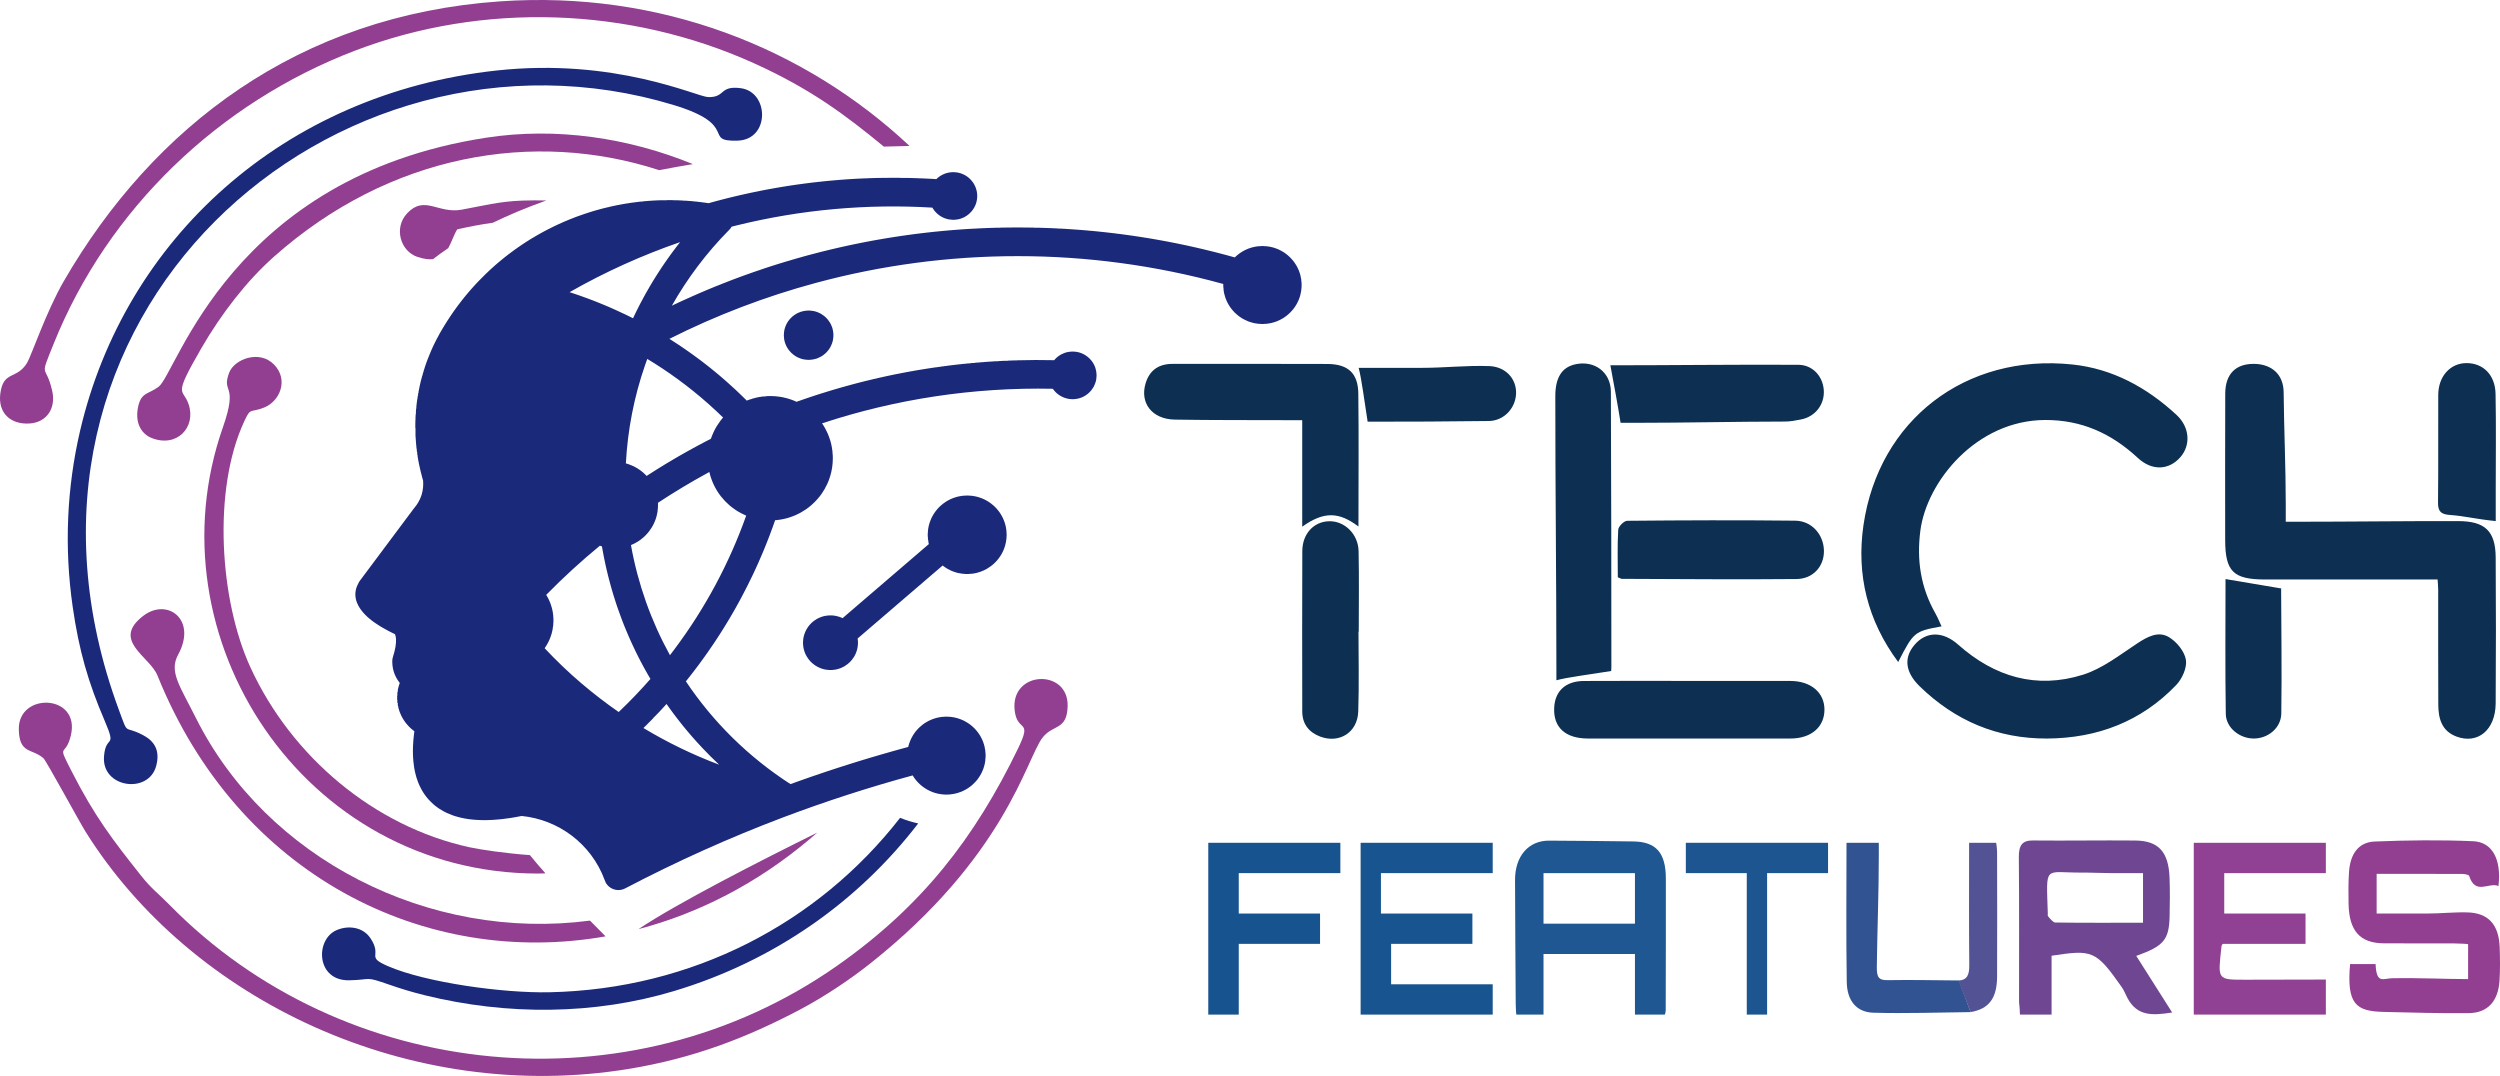
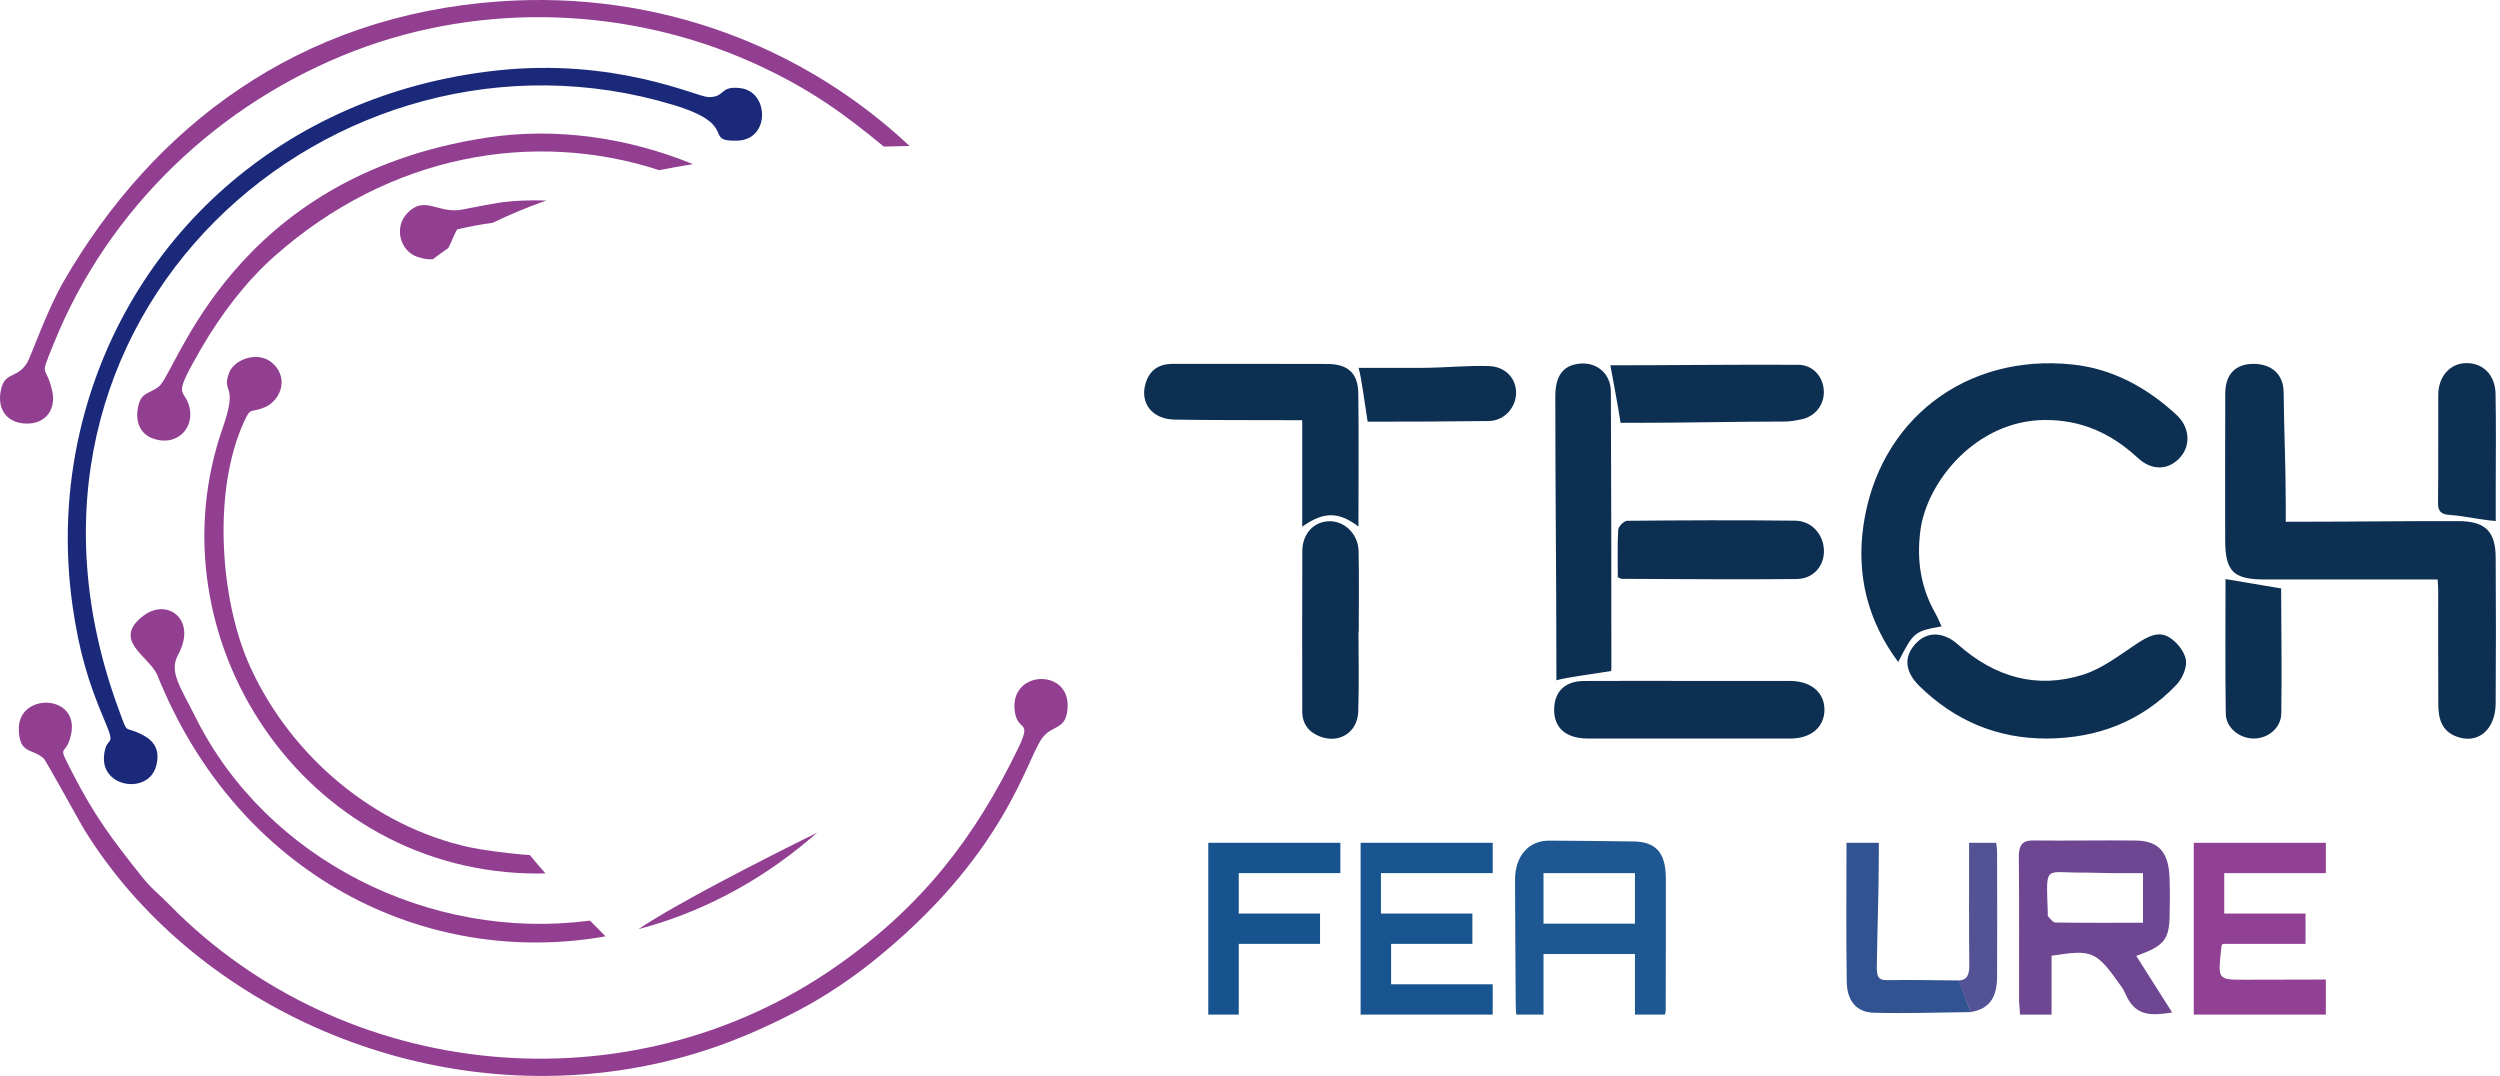
<svg xmlns="http://www.w3.org/2000/svg" width="158" height="68" viewBox="0 0 158 68" fill="none">
  <path fill-rule="evenodd" clip-rule="evenodd" d="M31.626 0.084C18.855 0.962 9.673 8.029 4.037 17.761C2.925 19.682 1.973 22.504 1.71 22.935C1.048 24.017 0.207 23.397 0.019 24.88C-0.138 26.117 0.692 26.857 1.904 26.762C2.945 26.681 3.559 25.808 3.295 24.682C2.876 22.89 2.459 24.041 3.401 21.703C6.822 13.211 13.831 6.489 22.447 3.197C30.523 0.113 39.764 0.43 47.649 3.997C51.272 5.636 53.46 7.294 55.859 9.266C56.392 9.249 56.932 9.235 57.483 9.224C50.851 3.008 41.698 -0.608 31.626 0.084V0.084Z" fill="#923F92" />
  <path fill-rule="evenodd" clip-rule="evenodd" d="M50.57 63.8C52.144 62.969 53.743 61.885 54.969 60.916C63.537 54.139 64.864 47.96 65.881 46.628C66.549 45.755 67.427 46.186 67.475 44.641C67.548 42.234 63.841 42.366 64.126 44.891C64.288 46.331 65.266 45.391 64.354 47.277C61.605 52.96 58.266 57.278 52.901 61.038C39.786 70.231 21.695 68.394 10.704 57.178C9.951 56.41 9.599 56.202 8.912 55.337C7.098 53.053 5.993 51.608 4.549 48.789C3.551 46.839 4.128 47.952 4.478 46.479C5.102 43.861 1.154 43.725 1.189 46.082C1.212 47.677 2.02 47.278 2.749 47.923C2.914 48.069 5.04 51.976 5.397 52.547C12.072 63.235 25.919 69.833 39.774 67.549C43.846 66.877 47.219 65.571 50.57 63.801V63.8Z" fill="#923F92" />
  <path fill-rule="evenodd" clip-rule="evenodd" d="M31.384 4.456C17.9 5.924 7.878 15.118 5.059 27.237C4.224 30.828 4.051 34.578 4.594 38.351C4.993 41.122 5.572 43.117 6.616 45.554C7.412 47.411 6.68 46.354 6.572 47.818C6.426 49.792 9.378 50.207 9.867 48.42C10.145 47.405 9.728 46.829 9.059 46.471C7.781 45.785 8.148 46.581 7.522 44.89C-1.683 20.005 21.179 0.149 42.58 6.639C46.79 7.916 44.355 8.958 46.616 8.889C48.671 8.825 48.617 5.813 46.818 5.574C45.442 5.392 45.868 6.173 44.747 6.135C44.033 6.11 38.893 3.638 31.384 4.456Z" fill="#1B297B" />
-   <path fill-rule="evenodd" clip-rule="evenodd" d="M42.591 62.637C48.993 60.718 54.287 56.915 58.03 52.041C57.662 51.961 57.278 51.846 56.887 51.687C51.692 58.355 43.754 62.519 34.729 62.711C31.773 62.775 26.903 62.09 24.534 61.068C23.06 60.433 24.206 60.481 23.408 59.288C22.94 58.589 22.02 58.461 21.268 58.787C19.909 59.377 19.971 61.995 22.069 61.955C23.535 61.926 23.005 61.673 24.588 62.226C25.348 62.492 26.043 62.701 26.839 62.898C32.068 64.188 37.577 64.141 42.591 62.637H42.591Z" fill="#1B297B" />
  <path fill-rule="evenodd" clip-rule="evenodd" d="M9.07 38.91C7.002 40.477 9.463 41.477 9.952 42.693C15.046 55.338 26.867 61.19 38.272 59.178C37.996 58.902 37.659 58.562 37.288 58.183C27.116 59.517 16.831 54.275 12.378 45.37C11.382 43.377 10.667 42.457 11.255 41.382C12.477 39.147 10.573 37.77 9.07 38.91V38.91ZM40.351 58.721C44.142 57.726 47.838 55.846 51.17 53.034C51.335 52.895 51.494 52.757 51.649 52.621C48.061 54.397 42.806 57.077 40.351 58.721H40.351Z" fill="#923F92" />
  <path fill-rule="evenodd" clip-rule="evenodd" d="M30.701 8.706C14.585 11.201 11.18 23.566 10.028 24.439C9.356 24.948 8.886 24.764 8.706 25.832C8.539 26.823 9 27.446 9.568 27.676C11.172 28.324 12.414 27.005 11.919 25.542C11.565 24.496 10.893 25.179 12.714 22.027C14.005 19.794 15.61 17.735 17.32 16.217C24.626 9.731 33.75 8.178 41.663 10.755C42.346 10.621 43.055 10.493 43.794 10.372C39.737 8.717 35.172 8.013 30.701 8.706V8.706Z" fill="#923F92" />
  <path fill-rule="evenodd" clip-rule="evenodd" d="M28.895 14.497C29.657 14.32 30.407 14.181 31.145 14.078C32.117 13.605 33.239 13.129 34.529 12.67C34.031 12.657 33.527 12.659 33.017 12.677C31.546 12.729 30.534 13.004 29.172 13.252C27.684 13.523 26.837 12.312 25.737 13.475C24.866 14.395 25.307 15.88 26.379 16.235C26.782 16.369 27.104 16.408 27.365 16.38C27.65 16.157 27.97 15.924 28.329 15.682C28.545 15.302 28.68 14.843 28.895 14.497Z" fill="#923F92" />
  <path fill-rule="evenodd" clip-rule="evenodd" d="M33.992 55.209C34.151 55.209 34.312 55.204 34.473 55.196C34.105 54.782 33.768 54.39 33.492 54.044C31.93 53.929 30.349 53.695 29.66 53.544C23.675 52.234 18.431 47.846 15.827 42.177C13.89 37.961 13.42 30.998 15.425 26.652C15.859 25.711 15.785 26.115 16.685 25.76C17.675 25.369 18.266 24.019 17.324 23.045C16.391 22.08 14.804 22.708 14.486 23.547C13.965 24.92 15.092 24.141 14.083 27.02C9.442 40.249 19.153 55.194 33.992 55.209L33.992 55.209Z" fill="#923F92" />
-   <path fill-rule="evenodd" clip-rule="evenodd" d="M39.221 56.241V56.237H39.245C39.335 56.221 39.425 56.192 39.51 56.147C42.747 54.449 46.08 52.95 49.491 51.659C52.178 50.645 54.912 49.759 57.68 49.006C57.699 49.038 57.719 49.069 57.739 49.1H57.744V49.109C57.761 49.133 57.778 49.158 57.795 49.182H57.799V49.188C58.077 49.573 58.463 49.875 58.913 50.05H58.917V50.052C58.94 50.061 58.963 50.069 58.986 50.077H58.999V50.082C59.022 50.09 59.045 50.097 59.068 50.105H59.081V50.109C59.143 50.128 59.206 50.145 59.27 50.159H59.272V50.159C59.395 50.187 59.521 50.205 59.65 50.213H59.709V50.216C59.744 50.218 59.779 50.218 59.815 50.218C59.834 50.218 59.853 50.218 59.872 50.218V50.213H59.977C60.034 50.209 60.09 50.204 60.145 50.197V50.186H60.217C60.295 50.173 60.37 50.157 60.445 50.138V50.132H60.468C60.488 50.126 60.508 50.121 60.527 50.115V50.105H60.561C60.577 50.099 60.593 50.094 60.609 50.089V50.077H60.643C60.744 50.042 60.842 50 60.936 49.952V49.942H60.956C60.968 49.936 60.979 49.93 60.991 49.924V49.914H61.007C61.02 49.908 61.033 49.901 61.045 49.893V49.887H61.056C61.071 49.879 61.085 49.87 61.1 49.861V49.86H61.102C61.157 49.827 61.211 49.791 61.264 49.753V49.752H61.265C61.274 49.746 61.282 49.739 61.291 49.733V49.724H61.303C61.336 49.7 61.368 49.674 61.4 49.648V49.643H61.405C61.413 49.637 61.42 49.631 61.427 49.625V49.616H61.438C61.443 49.611 61.449 49.606 61.455 49.601V49.589H61.468C61.54 49.525 61.609 49.456 61.673 49.384V49.372H61.683C61.689 49.365 61.694 49.359 61.7 49.352V49.345H61.706C61.714 49.337 61.721 49.328 61.727 49.32V49.318H61.73C61.757 49.284 61.783 49.25 61.809 49.215V49.209H61.814C61.851 49.159 61.885 49.108 61.918 49.055V49.046H61.924C61.931 49.034 61.938 49.023 61.946 49.011V48.992H61.957C61.972 48.966 61.986 48.941 62 48.914V48.91H62.002C62.011 48.894 62.019 48.878 62.027 48.862V48.856H62.03C62.039 48.84 62.047 48.823 62.055 48.806V48.802H62.057C62.086 48.74 62.113 48.677 62.137 48.613V48.612H62.137C62.146 48.587 62.155 48.562 62.164 48.536V48.503H62.175C62.18 48.486 62.186 48.468 62.191 48.45V48.422H62.199C62.206 48.398 62.212 48.373 62.218 48.349V48.34H62.221C62.23 48.303 62.238 48.264 62.246 48.225V48.205H62.25C62.259 48.154 62.267 48.104 62.273 48.052V47.934H62.285C62.289 47.874 62.291 47.815 62.291 47.755C62.291 47.687 62.288 47.62 62.283 47.554H62.273V47.458C62.261 47.361 62.244 47.266 62.221 47.174H62.218V47.161C62.213 47.138 62.207 47.115 62.2 47.092H62.191V47.061C62.186 47.044 62.181 47.027 62.176 47.011H62.164V46.974C62.156 46.95 62.147 46.926 62.139 46.902H62.137V46.897C62.12 46.853 62.102 46.809 62.084 46.767H62.082V46.763C62.075 46.746 62.067 46.729 62.059 46.712H62.055V46.704C62.047 46.688 62.04 46.673 62.032 46.658H62.027V46.648C62.02 46.633 62.012 46.618 62.004 46.604H62V46.596C61.992 46.58 61.983 46.565 61.975 46.549H61.973V46.546C61.958 46.52 61.943 46.494 61.927 46.468H61.918V46.455C61.91 46.441 61.901 46.427 61.892 46.414H61.891V46.412C61.873 46.385 61.855 46.358 61.837 46.332H61.836V46.332C61.83 46.323 61.823 46.314 61.817 46.305H61.809V46.295C61.785 46.261 61.759 46.229 61.733 46.197H61.727V46.19C61.722 46.183 61.716 46.176 61.71 46.169H61.7V46.158C61.621 46.065 61.534 45.978 61.442 45.898H61.427V45.886L61.41 45.871H61.4V45.863C61.392 45.856 61.385 45.85 61.377 45.844H61.373V45.84C61.339 45.813 61.305 45.788 61.271 45.762H61.264V45.757C61.213 45.721 61.161 45.686 61.108 45.654H61.1V45.649C61.087 45.641 61.075 45.634 61.062 45.627H61.045V45.617C61.035 45.611 61.025 45.605 61.014 45.6H60.991V45.587C60.982 45.582 60.973 45.577 60.964 45.572H60.964V45.572C60.946 45.563 60.928 45.554 60.91 45.545H60.909V45.545C60.849 45.516 60.788 45.488 60.726 45.464H60.718V45.461C60.697 45.453 60.675 45.444 60.654 45.437H60.636V45.431C60.615 45.423 60.594 45.416 60.573 45.41H60.554V45.404C60.531 45.396 60.507 45.389 60.483 45.383H60.472V45.38C60.441 45.371 60.408 45.363 60.376 45.355H60.363V45.353C60.323 45.343 60.282 45.335 60.241 45.328H60.2V45.321C60.143 45.313 60.086 45.306 60.029 45.301H59.927V45.294C59.89 45.293 59.852 45.292 59.815 45.292C59.77 45.292 59.725 45.293 59.681 45.295V45.301H59.599C59.488 45.311 59.379 45.328 59.272 45.351V45.355H59.254C59.224 45.362 59.193 45.37 59.163 45.378V45.383H59.147C59.021 45.417 58.898 45.462 58.781 45.516V45.518H58.776C58.759 45.526 58.743 45.534 58.726 45.542V45.545H58.719C58.703 45.553 58.688 45.561 58.672 45.569V45.572H58.666C58.649 45.581 58.633 45.59 58.617 45.598V45.6H58.615C58.569 45.625 58.525 45.651 58.481 45.679V45.681H58.478C58.451 45.698 58.425 45.716 58.399 45.733V45.735H58.397C58.36 45.761 58.325 45.787 58.29 45.814V45.817H58.286C58.221 45.867 58.158 45.921 58.099 45.978V45.98H58.098C58.089 45.988 58.08 45.996 58.072 46.005V46.007H58.07C58.061 46.015 58.053 46.024 58.044 46.032V46.034H58.043C58.034 46.043 58.026 46.051 58.017 46.06V46.061H58.016C57.969 46.111 57.924 46.162 57.881 46.216V46.224H57.874C57.867 46.233 57.86 46.241 57.853 46.25V46.251H57.853C57.834 46.275 57.816 46.299 57.799 46.323V46.332H57.792C57.756 46.383 57.722 46.435 57.69 46.488V46.495H57.686C57.599 46.639 57.527 46.793 57.471 46.954V46.956H57.471C57.461 46.983 57.453 47.011 57.444 47.038V47.065H57.436C57.429 47.088 57.423 47.111 57.417 47.135V47.146H57.414C57.408 47.167 57.404 47.187 57.399 47.208C57.341 47.223 57.284 47.239 57.226 47.254V47.255H57.223C57.161 47.272 57.098 47.289 57.035 47.306V47.309H57.024L56.926 47.336V47.336H56.925C56.862 47.354 56.798 47.371 56.735 47.389V47.391H56.729C56.667 47.408 56.606 47.425 56.544 47.442V47.445H56.534C56.474 47.462 56.413 47.479 56.353 47.496V47.499H56.341C56.281 47.516 56.222 47.533 56.162 47.55V47.554H56.15C56.09 47.571 56.031 47.587 55.971 47.605V47.608H55.96C55.9 47.625 55.84 47.642 55.78 47.66V47.662H55.771C55.556 47.724 55.34 47.788 55.125 47.852V47.852H55.123L55.043 47.876V47.879H55.032C54.972 47.897 54.912 47.915 54.852 47.933V47.934H54.851L54.771 47.958V47.961H54.761L54.689 47.982V47.988H54.671C54.613 48.005 54.556 48.023 54.498 48.04V48.042H54.493L54.416 48.065V48.069H54.404C54.317 48.096 54.23 48.123 54.143 48.149V48.151H54.139L54.061 48.175V48.178H54.052C53.937 48.214 53.822 48.249 53.707 48.286V48.286H53.705C53.478 48.358 53.251 48.43 53.025 48.503L52.943 48.53V48.531H52.941L52.861 48.556V48.558H52.857L52.779 48.583V48.585H52.774L52.697 48.61V48.612H52.691L52.615 48.637V48.639H52.608L52.534 48.664V48.666H52.526L52.452 48.691V48.693H52.444L52.37 48.718V48.721H52.362L52.288 48.745V48.748H52.281L52.206 48.772V48.775H52.199L52.124 48.8V48.802H52.118L52.042 48.827V48.829H52.037L51.961 48.855V48.856H51.957L51.879 48.882V48.883H51.876C51.668 48.954 51.459 49.025 51.251 49.097V49.1H51.242L51.169 49.126V49.127H51.164L51.088 49.154V49.155H51.086C50.986 49.189 50.887 49.224 50.788 49.259V49.263H50.776L50.706 49.288V49.29H50.699L50.624 49.317V49.318H50.622C50.523 49.353 50.423 49.388 50.324 49.424V49.426H50.318C50.198 49.469 50.078 49.512 49.959 49.556C47.299 47.842 45.059 45.623 43.347 43.061C43.372 43.03 43.397 42.999 43.422 42.968V42.968H43.422C43.486 42.888 43.55 42.807 43.613 42.727V42.723H43.616C43.642 42.69 43.668 42.656 43.695 42.622V42.615H43.7C43.735 42.57 43.77 42.526 43.804 42.481V42.479H43.806C43.832 42.444 43.859 42.409 43.886 42.375V42.37H43.889C43.915 42.336 43.941 42.302 43.968 42.267V42.262H43.971C44.017 42.202 44.063 42.141 44.109 42.08C44.144 42.033 44.178 41.987 44.213 41.94V41.936H44.216C44.242 41.901 44.269 41.865 44.295 41.829V41.828H44.296C44.314 41.803 44.331 41.779 44.349 41.754V41.746H44.355C44.381 41.711 44.406 41.676 44.431 41.641V41.638H44.434L44.486 41.566V41.556H44.493C44.518 41.521 44.543 41.486 44.568 41.451V41.448H44.57L44.622 41.374V41.366H44.628C44.653 41.33 44.679 41.294 44.704 41.258V41.258H44.705L44.759 41.18V41.176H44.761C44.862 41.033 44.961 40.888 45.059 40.743V40.742H45.059C45.077 40.715 45.095 40.689 45.113 40.662V40.661H45.114L45.168 40.58V40.579H45.168C45.186 40.552 45.205 40.525 45.222 40.498V40.498H45.222C45.268 40.429 45.314 40.36 45.359 40.29V40.281H45.365C45.381 40.256 45.397 40.231 45.413 40.206V40.2H45.418C45.435 40.174 45.451 40.148 45.468 40.122V40.118H45.47C45.488 40.091 45.505 40.064 45.523 40.037H45.523C45.568 39.965 45.614 39.893 45.659 39.821V39.819H45.66C45.687 39.776 45.714 39.733 45.741 39.69V39.684H45.745C45.771 39.642 45.797 39.6 45.823 39.558V39.548H45.829L45.877 39.469V39.467H45.879C45.906 39.423 45.932 39.379 45.959 39.335V39.331H45.961C45.988 39.287 46.014 39.243 46.041 39.199V39.195H46.043C46.07 39.151 46.096 39.106 46.123 39.061V39.06H46.124C46.188 38.952 46.251 38.843 46.314 38.735V38.734H46.314C46.35 38.671 46.387 38.608 46.423 38.544V38.544H46.423L46.45 38.496V38.49H46.454C46.489 38.427 46.524 38.365 46.559 38.302V38.3H46.56L46.587 38.253V38.245H46.591L46.614 38.204V38.191H46.621C46.655 38.129 46.689 38.067 46.723 38.005V38.001H46.725L46.75 37.955V37.947H46.755C46.808 37.848 46.861 37.749 46.914 37.65V37.648H46.914C47.132 37.238 47.341 36.823 47.541 36.403V36.4H47.543C47.588 36.305 47.633 36.209 47.678 36.114V36.102H47.683L47.705 36.055V36.047H47.709L47.732 35.996V35.993H47.734C47.761 35.935 47.788 35.876 47.814 35.817V35.803H47.821L47.842 35.757V35.749H47.845L47.869 35.697V35.695H47.87C47.906 35.614 47.942 35.533 47.978 35.451V35.45H47.978C48.033 35.325 48.088 35.199 48.142 35.073V35.07H48.143C48.161 35.028 48.178 34.986 48.196 34.944V34.935H48.2C48.217 34.895 48.234 34.854 48.251 34.814V34.799H48.257L48.278 34.748V34.745H48.279C48.297 34.702 48.315 34.658 48.333 34.615V34.609H48.335C48.352 34.566 48.37 34.524 48.387 34.481V34.473H48.39C48.407 34.431 48.425 34.388 48.442 34.345V34.338H48.444C48.48 34.248 48.516 34.158 48.551 34.067V34.066H48.551C48.579 33.996 48.606 33.925 48.633 33.854V33.849H48.635C48.661 33.779 48.688 33.708 48.714 33.637V33.632H48.716L48.742 33.563V33.551H48.746C48.772 33.481 48.798 33.41 48.824 33.34V33.334H48.826L48.851 33.264V33.252H48.855C48.891 33.154 48.925 33.055 48.96 32.956V32.954H48.961C48.969 32.929 48.978 32.904 48.987 32.879C49.005 32.878 49.023 32.876 49.042 32.874V32.872H49.064C49.233 32.856 49.398 32.83 49.56 32.793V32.791H49.571C49.641 32.775 49.71 32.757 49.779 32.737V32.737H49.781C49.808 32.729 49.834 32.721 49.86 32.713V32.709H49.872C50.017 32.664 50.159 32.61 50.297 32.549V32.547H50.302C50.393 32.506 50.482 32.462 50.57 32.415V32.411H50.577C50.593 32.402 50.608 32.393 50.624 32.384V32.384H50.625C50.728 32.326 50.828 32.264 50.924 32.198V32.194H50.93C50.956 32.176 50.981 32.158 51.006 32.14V32.14H51.007C51.043 32.113 51.08 32.086 51.115 32.058V32.058H51.116C51.171 32.015 51.226 31.97 51.279 31.924V31.922H51.28C51.416 31.805 51.543 31.679 51.661 31.544V31.543H51.662C51.709 31.49 51.754 31.436 51.797 31.38V31.38H51.798C51.825 31.344 51.853 31.309 51.879 31.272V31.271H51.88C51.898 31.246 51.916 31.221 51.934 31.196V31.19H51.938C52.005 31.094 52.067 30.995 52.125 30.894V30.891H52.126C52.185 30.788 52.239 30.681 52.288 30.572V30.566H52.291C52.319 30.504 52.345 30.441 52.37 30.378V30.376H52.371C52.437 30.205 52.492 30.029 52.534 29.848V29.833H52.537C52.557 29.745 52.574 29.656 52.588 29.566V29.561H52.589C52.619 29.365 52.635 29.164 52.635 28.959C52.635 28.87 52.632 28.781 52.626 28.693H52.616V28.566C52.604 28.453 52.588 28.342 52.568 28.232H52.561V28.199C52.554 28.164 52.547 28.13 52.539 28.096H52.534V28.072C52.527 28.044 52.52 28.015 52.513 27.987H52.507V27.962C52.499 27.934 52.492 27.906 52.484 27.879H52.479V27.864C52.457 27.786 52.432 27.71 52.405 27.635H52.397V27.615C52.39 27.594 52.382 27.574 52.374 27.553H52.37V27.542C52.364 27.528 52.359 27.513 52.353 27.499H52.343V27.474C52.335 27.455 52.327 27.436 52.319 27.418H52.316V27.41C52.309 27.394 52.302 27.379 52.295 27.363H52.288V27.348C52.249 27.261 52.206 27.175 52.161 27.092H52.152V27.076C52.145 27.063 52.138 27.05 52.131 27.038H52.125V27.027C52.116 27.012 52.108 26.998 52.099 26.983H52.097V26.98C52.082 26.954 52.066 26.928 52.05 26.902H52.043V26.89C52.034 26.876 52.025 26.862 52.016 26.848H52.016V26.847C51.996 26.816 51.975 26.785 51.954 26.755C56.587 25.227 61.51 24.466 66.539 24.571C66.551 24.588 66.563 24.605 66.576 24.622H66.583V24.632C66.616 24.676 66.652 24.718 66.69 24.758H66.692V24.76C66.7 24.768 66.708 24.777 66.717 24.785H66.719V24.788C66.728 24.796 66.736 24.804 66.745 24.812H66.747V24.814C66.755 24.823 66.765 24.831 66.774 24.84H66.774V24.84C66.805 24.868 66.838 24.895 66.872 24.921H66.883V24.929C66.892 24.936 66.9 24.942 66.909 24.948H66.91V24.949C66.923 24.958 66.936 24.967 66.948 24.975H66.965V24.986C66.973 24.991 66.982 24.997 66.991 25.002H66.992V25.003C67.04 25.033 67.089 25.06 67.14 25.084H67.156V25.091C67.171 25.098 67.186 25.105 67.201 25.111H67.21V25.115C67.23 25.123 67.25 25.131 67.27 25.138H67.292V25.146C67.345 25.164 67.4 25.18 67.456 25.192H67.483V25.198C67.527 25.207 67.572 25.214 67.617 25.219H67.701V25.227C67.731 25.228 67.76 25.229 67.79 25.229C67.825 25.229 67.859 25.228 67.892 25.226V25.219H67.962C68.051 25.209 68.137 25.192 68.22 25.168V25.165H68.228C68.253 25.158 68.277 25.15 68.302 25.141V25.138H68.31C68.354 25.122 68.396 25.104 68.438 25.085V25.084H68.44C68.458 25.075 68.475 25.067 68.493 25.057V25.057H68.494C68.581 25.011 68.662 24.958 68.738 24.897V24.894H68.742C68.75 24.887 68.758 24.881 68.765 24.875V24.867H68.775C68.841 24.811 68.901 24.749 68.956 24.683V24.677H68.962C69.01 24.618 69.054 24.556 69.093 24.491V24.487H69.095C69.104 24.472 69.112 24.458 69.12 24.443V24.432H69.126C69.133 24.419 69.14 24.405 69.147 24.39V24.378H69.153C69.183 24.318 69.208 24.255 69.229 24.191V24.188H69.23C69.24 24.159 69.249 24.129 69.256 24.098V24.08H69.261C69.27 24.043 69.278 24.006 69.284 23.968V23.944H69.287C69.298 23.872 69.304 23.799 69.304 23.724C69.304 23.651 69.298 23.58 69.288 23.51H69.284V23.479C69.272 23.406 69.254 23.335 69.232 23.265H69.229V23.256C69.221 23.232 69.213 23.208 69.204 23.184H69.202V23.18C69.173 23.106 69.139 23.035 69.099 22.967H69.093V22.956C69.084 22.942 69.075 22.927 69.066 22.913H69.066V22.912C69.042 22.875 69.016 22.839 68.989 22.804H68.984V22.797C68.906 22.698 68.816 22.61 68.717 22.533H68.711V22.528C68.662 22.491 68.61 22.456 68.556 22.424H68.547V22.419C68.534 22.412 68.521 22.404 68.507 22.397H68.493V22.389C68.415 22.349 68.334 22.315 68.25 22.288H68.247V22.288C68.216 22.278 68.185 22.269 68.153 22.261H68.138V22.258C68.098 22.248 68.056 22.24 68.015 22.234H67.974V22.229C67.914 22.221 67.852 22.218 67.79 22.218C67.733 22.218 67.675 22.221 67.62 22.227V22.234H67.565C67.519 22.241 67.473 22.25 67.429 22.261V22.261H67.426C67.399 22.268 67.373 22.275 67.347 22.283V22.288H67.329C67.308 22.295 67.286 22.303 67.265 22.311V22.316H67.251C67.19 22.339 67.131 22.366 67.074 22.396V22.397H67.072C67.045 22.412 67.018 22.427 66.992 22.443V22.451H66.979C66.965 22.46 66.951 22.469 66.938 22.478V22.479H66.937C66.9 22.504 66.864 22.531 66.829 22.56V22.56H66.828C66.819 22.567 66.81 22.575 66.801 22.583V22.587H66.796C66.789 22.593 66.781 22.6 66.774 22.607V22.614H66.766C66.759 22.62 66.753 22.626 66.747 22.632V22.641H66.737C66.731 22.647 66.725 22.652 66.719 22.658V22.669H66.709C66.703 22.674 66.698 22.68 66.692 22.686V22.696H66.683C66.677 22.702 66.671 22.709 66.665 22.715V22.723H66.658C66.646 22.736 66.634 22.75 66.623 22.764C65.834 22.746 65.047 22.749 64.264 22.772V22.777H64.116C63.974 22.782 63.833 22.787 63.691 22.793V22.804H63.439C63.323 22.81 63.207 22.816 63.091 22.822V22.831H62.929C62.792 22.839 62.655 22.848 62.518 22.858V22.858H62.504C62.4 22.866 62.295 22.873 62.191 22.881V22.886H62.129C62.049 22.892 61.97 22.898 61.891 22.904V22.913H61.792C61.725 22.918 61.658 22.924 61.59 22.93V22.94H61.483C61.419 22.946 61.354 22.952 61.291 22.958V22.967H61.194C61.135 22.973 61.077 22.979 61.018 22.985V22.994H60.924C60.855 23.001 60.786 23.009 60.718 23.016V23.021H60.669C60.512 23.038 60.355 23.056 60.199 23.075V23.076H60.195C60.133 23.083 60.071 23.091 60.008 23.098V23.103H59.974C59.922 23.109 59.869 23.116 59.817 23.122V23.13H59.76C59.715 23.136 59.671 23.141 59.626 23.147V23.157H59.554C59.514 23.162 59.475 23.168 59.435 23.173V23.184H59.355C59.318 23.189 59.281 23.194 59.244 23.2V23.211H59.163C59.118 23.218 59.072 23.224 59.026 23.231V23.238H58.977C58.929 23.245 58.882 23.252 58.835 23.259V23.265H58.794C58.744 23.273 58.694 23.281 58.644 23.289V23.293H58.618C58.563 23.301 58.508 23.31 58.453 23.319V23.32H58.446C58.339 23.337 58.233 23.354 58.126 23.372V23.374H58.114C58.063 23.383 58.013 23.391 57.962 23.4V23.401H57.953C57.911 23.408 57.868 23.416 57.826 23.423V23.428H57.795C57.76 23.434 57.725 23.441 57.689 23.447V23.455H57.642C57.603 23.462 57.565 23.469 57.526 23.476V23.483H57.491C57.457 23.489 57.423 23.495 57.389 23.501V23.51H57.343L57.253 23.526V23.537H57.198L57.089 23.557V23.564H57.054C57.02 23.57 56.986 23.577 56.953 23.584V23.591H56.914C56.882 23.598 56.849 23.604 56.816 23.61V23.618H56.775C56.734 23.626 56.694 23.635 56.653 23.643V23.645H56.641C56.599 23.654 56.558 23.662 56.516 23.671V23.672H56.506C56.464 23.681 56.422 23.69 56.38 23.699V23.7H56.375C56.249 23.726 56.123 23.752 55.998 23.779V23.781H55.99C55.956 23.788 55.923 23.796 55.889 23.803V23.808H55.866C55.837 23.815 55.809 23.821 55.78 23.827V23.835H55.743C55.71 23.843 55.677 23.85 55.643 23.858V23.863H55.622C55.593 23.869 55.563 23.876 55.534 23.882V23.89H55.502C55.476 23.895 55.451 23.901 55.425 23.907V23.917H55.385L55.316 23.933V23.944H55.267C55.238 23.951 55.209 23.958 55.179 23.965V23.971H55.152L55.07 23.99V23.998H55.038L54.961 24.017V24.025H54.925L54.852 24.043V24.052H54.813L54.716 24.076V24.08H54.703L54.607 24.104V24.107H54.594C54.562 24.115 54.53 24.123 54.497 24.131V24.134H54.486C54.453 24.142 54.421 24.15 54.388 24.159V24.161H54.379C54.309 24.179 54.24 24.197 54.17 24.215V24.215H54.169C54.105 24.232 54.042 24.248 53.979 24.265V24.27H53.962L53.87 24.294V24.297H53.86C53.836 24.303 53.812 24.309 53.788 24.316V24.324H53.759C53.732 24.331 53.706 24.338 53.679 24.346V24.351H53.659L53.597 24.368V24.378H53.56L53.488 24.398V24.405H53.462L53.406 24.421V24.432H53.365C53.342 24.439 53.319 24.445 53.297 24.451V24.46H53.267C53.241 24.467 53.214 24.475 53.188 24.482V24.487H53.172L53.106 24.506V24.514H53.077L52.997 24.537V24.541H52.983L52.915 24.561V24.568H52.89L52.806 24.593V24.595H52.797L52.724 24.617V24.622H52.705L52.615 24.649V24.649H52.614C52.587 24.658 52.56 24.665 52.533 24.674V24.677H52.523C52.289 24.747 52.056 24.819 51.824 24.893V24.894H51.822L51.742 24.919V24.921H51.737L51.66 24.946V24.948H51.653L51.578 24.972V24.975H51.569L51.496 24.999V25.002H51.486L51.415 25.026V25.029H51.403L51.333 25.053V25.057H51.321C51.297 25.064 51.274 25.072 51.251 25.08V25.084H51.239L51.169 25.107V25.111H51.158C51.135 25.119 51.111 25.127 51.087 25.135V25.138H51.077C51.053 25.146 51.029 25.154 51.005 25.163V25.165H50.998L50.923 25.19V25.192H50.918L50.842 25.218V25.219H50.839C50.673 25.276 50.508 25.334 50.343 25.393C50.294 25.37 50.244 25.349 50.194 25.328H50.187V25.325C50.143 25.307 50.099 25.29 50.055 25.274H50.051V25.272C49.971 25.243 49.891 25.216 49.81 25.192H49.805V25.191C49.775 25.182 49.744 25.173 49.714 25.165H49.696V25.16C49.626 25.142 49.556 25.125 49.485 25.111H49.478V25.109C49.432 25.1 49.386 25.091 49.34 25.084H49.314V25.08C49.109 25.047 48.898 25.029 48.683 25.029C48.583 25.029 48.484 25.033 48.386 25.04V25.057H48.218C48.183 25.061 48.148 25.065 48.114 25.07V25.084H48.027C47.946 25.097 47.866 25.113 47.786 25.132V25.138H47.76C47.741 25.142 47.723 25.147 47.704 25.152V25.165H47.653C47.634 25.17 47.614 25.176 47.595 25.181V25.192H47.557C47.542 25.197 47.528 25.201 47.513 25.206V25.219H47.469C47.457 25.223 47.444 25.227 47.431 25.232V25.247H47.388C47.366 25.254 47.344 25.262 47.322 25.27V25.274H47.312C47.288 25.282 47.264 25.291 47.241 25.301V25.301H47.24C47.225 25.306 47.211 25.312 47.196 25.318C47.044 25.166 46.89 25.015 46.735 24.867H46.722V24.855L46.707 24.84H46.695V24.828L46.678 24.812H46.668V24.802L46.65 24.785H46.64V24.777L46.621 24.758H46.613V24.751L46.592 24.731H46.586V24.725L46.563 24.704H46.559V24.699L46.534 24.677H46.531V24.674L46.505 24.649H46.504V24.648C46.318 24.474 46.129 24.303 45.938 24.134H45.931V24.128L45.907 24.107H45.904V24.104C45.853 24.059 45.803 24.015 45.752 23.971H45.74V23.961L45.721 23.944H45.713V23.937L45.69 23.917H45.685V23.913C45.634 23.869 45.583 23.825 45.531 23.781H45.522V23.773L45.499 23.754H45.495V23.75C45.443 23.706 45.39 23.662 45.338 23.618H45.331V23.613L45.305 23.591H45.304V23.59C45.249 23.545 45.195 23.5 45.141 23.455H45.14V23.455C45.096 23.419 45.052 23.383 45.008 23.347H45.004V23.344C44.96 23.308 44.916 23.273 44.873 23.238H44.867V23.234C44.835 23.208 44.803 23.183 44.77 23.157H44.758V23.147L44.736 23.13H44.731V23.126C44.698 23.1 44.665 23.074 44.632 23.048H44.621V23.04L44.597 23.021H44.594V23.019C44.56 22.992 44.526 22.966 44.492 22.94H44.485V22.934C44.452 22.909 44.419 22.884 44.386 22.858H44.376V22.851L44.35 22.831H44.349V22.83C44.313 22.803 44.278 22.776 44.243 22.75H44.24V22.747C44.205 22.721 44.169 22.695 44.134 22.669H44.13V22.666C44.059 22.612 43.986 22.559 43.913 22.506H43.912V22.505C43.85 22.459 43.788 22.415 43.726 22.37H43.721V22.366L43.65 22.316H43.639V22.308C43.605 22.283 43.57 22.259 43.535 22.234H43.53V22.231C43.506 22.214 43.482 22.197 43.458 22.18H43.448V22.173L43.38 22.126H43.367V22.116L43.341 22.099H43.339V22.097C43.314 22.079 43.288 22.062 43.263 22.044H43.258V22.041L43.184 21.99H43.176V21.985L43.104 21.936H43.094V21.929C43.011 21.873 42.929 21.818 42.846 21.763C42.669 21.645 42.488 21.529 42.307 21.415C45.267 19.925 48.366 18.742 51.553 17.882C59.846 15.642 68.734 15.583 77.31 17.947V18.014C77.31 18.082 77.313 18.151 77.319 18.218H77.33V18.327C77.337 18.382 77.346 18.436 77.356 18.489H77.357V18.494C77.364 18.529 77.372 18.564 77.38 18.598H77.385V18.615C77.39 18.637 77.396 18.658 77.402 18.679H77.412V18.714C77.419 18.739 77.427 18.763 77.435 18.788H77.439V18.8C77.447 18.823 77.455 18.846 77.464 18.869H77.466V18.876C77.483 18.92 77.5 18.963 77.519 19.005H77.521V19.009C77.528 19.026 77.536 19.043 77.544 19.059H77.548V19.069C77.555 19.084 77.563 19.099 77.57 19.113H77.576V19.124C77.583 19.139 77.591 19.153 77.598 19.168H77.603V19.176C77.611 19.192 77.62 19.207 77.628 19.222H77.63V19.225C77.645 19.252 77.66 19.278 77.677 19.303H77.685V19.317C77.693 19.33 77.702 19.344 77.711 19.358H77.712V19.359C77.736 19.395 77.761 19.431 77.787 19.466H77.794V19.476C77.819 19.51 77.844 19.543 77.871 19.575H77.876V19.581C77.882 19.588 77.888 19.595 77.894 19.602H77.903V19.613C77.908 19.618 77.912 19.624 77.917 19.629H77.93V19.644C78.002 19.725 78.08 19.802 78.163 19.873H78.176V19.884C78.182 19.89 78.188 19.895 78.195 19.901H78.203V19.907C78.211 19.914 78.219 19.921 78.228 19.928H78.23V19.93C78.264 19.957 78.299 19.983 78.334 20.009H78.339V20.013C78.391 20.05 78.444 20.085 78.498 20.118H78.503V20.121C78.516 20.129 78.53 20.137 78.544 20.145H78.558V20.153C78.569 20.159 78.581 20.166 78.592 20.172H78.612V20.183C78.699 20.23 78.789 20.271 78.882 20.308H78.885V20.309C78.908 20.318 78.932 20.326 78.955 20.335H78.967V20.339C78.99 20.347 79.013 20.355 79.036 20.362H79.076V20.374C79.093 20.379 79.111 20.384 79.128 20.389H79.158V20.397C79.184 20.404 79.21 20.41 79.237 20.416H79.24V20.417C79.285 20.427 79.33 20.436 79.376 20.443H79.431V20.452C79.487 20.46 79.545 20.466 79.603 20.47H79.703V20.476C79.731 20.477 79.759 20.477 79.787 20.477C79.814 20.477 79.84 20.477 79.867 20.476V20.47H79.971C80.028 20.466 80.084 20.46 80.14 20.452V20.443H80.198C80.242 20.436 80.287 20.427 80.331 20.417V20.416H80.337C80.362 20.41 80.388 20.404 80.413 20.398V20.389H80.445C80.471 20.382 80.497 20.375 80.522 20.367V20.362H80.537C80.56 20.355 80.582 20.348 80.604 20.34V20.335H80.618C80.641 20.327 80.663 20.319 80.686 20.31V20.308H80.692C80.755 20.283 80.816 20.256 80.876 20.226V20.226H80.877C80.904 20.213 80.931 20.199 80.958 20.184V20.172H80.982C80.992 20.166 81.002 20.16 81.013 20.154V20.145H81.03C81.043 20.137 81.055 20.13 81.067 20.123V20.118H81.076C81.129 20.085 81.181 20.051 81.231 20.015V20.009H81.239C81.274 19.984 81.307 19.959 81.34 19.932V19.928H81.346C81.353 19.922 81.36 19.916 81.368 19.91V19.901H81.379L81.395 19.887V19.873H81.411C81.503 19.794 81.588 19.708 81.668 19.616V19.602H81.68C81.685 19.596 81.69 19.59 81.695 19.584V19.575H81.703C81.709 19.567 81.716 19.559 81.722 19.551V19.548H81.725C81.752 19.514 81.778 19.479 81.804 19.443V19.439H81.807C81.825 19.414 81.842 19.389 81.859 19.363V19.358H81.862C81.88 19.331 81.897 19.304 81.913 19.277V19.276H81.914C81.923 19.261 81.932 19.246 81.941 19.231V19.222H81.945C81.953 19.209 81.96 19.195 81.968 19.182V19.168H81.975C81.982 19.155 81.989 19.143 81.995 19.13V19.113H82.003C82.01 19.101 82.016 19.088 82.022 19.075V19.059H82.03C82.046 19.024 82.062 18.989 82.077 18.953V18.951H82.078C82.087 18.929 82.096 18.907 82.104 18.884V18.869H82.11C82.117 18.849 82.125 18.829 82.132 18.809V18.788H82.138C82.146 18.767 82.152 18.745 82.159 18.724V18.706H82.164C82.172 18.68 82.179 18.654 82.186 18.627V18.598H82.193C82.213 18.516 82.229 18.433 82.241 18.349V18.245H82.253C82.26 18.169 82.263 18.092 82.263 18.014C82.263 17.936 82.26 17.859 82.253 17.784H82.241V17.678C82.228 17.585 82.21 17.493 82.187 17.404H82.186V17.4C82.179 17.374 82.172 17.348 82.165 17.322H82.159V17.303C82.153 17.282 82.146 17.262 82.139 17.241H82.132V17.218C82.125 17.198 82.118 17.179 82.111 17.16H82.104V17.143C82.096 17.121 82.088 17.099 82.079 17.078H82.077V17.074C82.055 17.02 82.03 16.967 82.004 16.915H81.995V16.897C81.989 16.885 81.983 16.873 81.976 16.861H81.968V16.845C81.961 16.832 81.954 16.819 81.947 16.807H81.941V16.796C81.932 16.781 81.924 16.767 81.915 16.753H81.913V16.75C81.88 16.695 81.845 16.642 81.808 16.59H81.804V16.584C81.779 16.549 81.753 16.515 81.726 16.481H81.722V16.476C81.716 16.469 81.71 16.461 81.704 16.454H81.695V16.442C81.691 16.437 81.686 16.432 81.682 16.427H81.668V16.41C81.58 16.309 81.484 16.215 81.382 16.128H81.368V16.116C81.361 16.111 81.355 16.106 81.349 16.101H81.34V16.094C81.332 16.088 81.323 16.081 81.315 16.074H81.313V16.073C81.278 16.045 81.241 16.018 81.204 15.993H81.204V15.992C81.177 15.974 81.15 15.956 81.123 15.938H81.122V15.938C81.108 15.929 81.094 15.92 81.08 15.911H81.067V15.904C81.056 15.897 81.045 15.891 81.034 15.884H81.013V15.872C81.004 15.867 80.995 15.862 80.986 15.857H80.986V15.857C80.969 15.848 80.952 15.839 80.935 15.83H80.931V15.828C80.915 15.819 80.898 15.811 80.882 15.803H80.876V15.8C80.859 15.792 80.842 15.784 80.825 15.775H80.822V15.774C80.781 15.755 80.74 15.738 80.698 15.721H80.686V15.716C80.666 15.709 80.645 15.701 80.625 15.694H80.604V15.687C80.584 15.68 80.565 15.673 80.545 15.667H80.522V15.66C80.499 15.653 80.477 15.646 80.454 15.64H80.44V15.636C80.409 15.628 80.379 15.62 80.348 15.613H80.331V15.609C80.292 15.6 80.252 15.592 80.212 15.586H80.167V15.578C80.112 15.57 80.057 15.563 80.001 15.558H79.894V15.552C79.859 15.55 79.823 15.549 79.787 15.549C79.75 15.549 79.713 15.55 79.676 15.552V15.558H79.571C79.515 15.563 79.459 15.57 79.403 15.579V15.586H79.361C79.32 15.593 79.28 15.601 79.24 15.61V15.613H79.226C79.194 15.62 79.162 15.628 79.13 15.637V15.64H79.119C79.096 15.646 79.072 15.653 79.049 15.661V15.667H79.029C79.008 15.674 78.987 15.681 78.967 15.688V15.694H78.949C78.927 15.702 78.906 15.71 78.885 15.718V15.721H78.876C78.814 15.746 78.754 15.773 78.694 15.802V15.803H78.692C78.674 15.811 78.657 15.82 78.639 15.829V15.83H78.638C78.611 15.844 78.584 15.859 78.558 15.874V15.884H78.54C78.528 15.891 78.515 15.899 78.503 15.906V15.911H78.495C78.442 15.944 78.39 15.978 78.339 16.014V16.02H78.332C78.297 16.045 78.263 16.071 78.23 16.097V16.101H78.225L78.203 16.119V16.128H78.192L78.176 16.142V16.155H78.16C78.119 16.192 78.078 16.23 78.038 16.269C77.968 16.249 77.897 16.229 77.826 16.21H77.821V16.209C77.79 16.2 77.759 16.191 77.728 16.183H77.712V16.178C77.651 16.162 77.59 16.145 77.528 16.128H77.521V16.126C77.49 16.118 77.458 16.11 77.427 16.101H77.412V16.097L77.325 16.074H77.303V16.068C77.276 16.061 77.25 16.054 77.224 16.047H77.221V16.046C77.187 16.037 77.153 16.029 77.12 16.02H77.112V16.018C77.079 16.009 77.047 16.001 77.015 15.993H77.003V15.989L76.909 15.966H76.893V15.961C76.864 15.954 76.834 15.946 76.804 15.938H76.784V15.933C76.534 15.87 76.282 15.808 76.031 15.748H76.021V15.746C75.986 15.738 75.952 15.729 75.918 15.721H75.911V15.72C75.874 15.711 75.837 15.703 75.8 15.694H75.775V15.688L75.683 15.667H75.666V15.663C75.632 15.655 75.599 15.647 75.565 15.64H75.557V15.638L75.446 15.613H75.42V15.607C75.388 15.6 75.356 15.593 75.323 15.586H75.311V15.583C75.275 15.575 75.238 15.566 75.201 15.558H75.175V15.553C75.143 15.546 75.111 15.538 75.079 15.531H75.066V15.528C74.985 15.511 74.905 15.494 74.824 15.477H74.82V15.476C74.647 15.439 74.473 15.403 74.3 15.368H74.275V15.363C74.237 15.356 74.201 15.349 74.163 15.341H74.138V15.336C74.1 15.329 74.062 15.322 74.025 15.314H74.002V15.31C73.963 15.302 73.924 15.294 73.886 15.287H73.865V15.283C73.825 15.275 73.784 15.268 73.744 15.26H73.729V15.257C73.685 15.249 73.642 15.241 73.598 15.233H73.565V15.227C73.528 15.22 73.49 15.213 73.453 15.206H73.429V15.201C73.387 15.194 73.345 15.186 73.303 15.178H73.292V15.177C73.141 15.149 72.99 15.123 72.839 15.097H72.829V15.095C72.778 15.087 72.728 15.078 72.678 15.07H72.665V15.068C72.615 15.059 72.566 15.051 72.516 15.043H72.501V15.04C72.45 15.032 72.398 15.024 72.347 15.016H72.31V15.01C72.266 15.003 72.222 14.995 72.178 14.989H72.147V14.984C72.098 14.976 72.05 14.969 72.002 14.961H71.983V14.959C71.93 14.95 71.876 14.942 71.823 14.934H71.792V14.93C71.742 14.922 71.691 14.914 71.641 14.907H71.628V14.905C71.569 14.897 71.51 14.888 71.451 14.88H71.437V14.878C71.311 14.86 71.185 14.843 71.059 14.826H71.055V14.825C70.989 14.816 70.923 14.807 70.857 14.799H70.837V14.796C70.772 14.787 70.707 14.78 70.642 14.771H70.591V14.765C70.536 14.758 70.481 14.751 70.426 14.744H70.373V14.738C70.314 14.731 70.254 14.724 70.195 14.717H70.155V14.713C70.091 14.705 70.026 14.697 69.961 14.69H69.937V14.687C69.775 14.669 69.614 14.652 69.452 14.636H69.446V14.635C69.357 14.626 69.269 14.617 69.18 14.609H69.146V14.605C69.059 14.597 68.973 14.589 68.887 14.581H68.818V14.575C68.738 14.568 68.658 14.561 68.578 14.554H68.518V14.549C68.428 14.542 68.338 14.534 68.247 14.527H68.191V14.523C67.951 14.505 67.712 14.488 67.473 14.473H67.4V14.468C67.269 14.46 67.138 14.453 67.007 14.446H66.881V14.44C66.73 14.432 66.579 14.425 66.427 14.419H66.363V14.416C66.118 14.406 65.874 14.398 65.629 14.392H65.353V14.385C64.643 14.37 63.934 14.371 63.226 14.386V14.392H63.001C62.767 14.398 62.532 14.405 62.298 14.414V14.419H62.197C62.04 14.425 61.882 14.433 61.725 14.441V14.446H61.625C61.477 14.454 61.328 14.462 61.179 14.471V14.473H61.154C61.026 14.481 60.898 14.489 60.77 14.498V14.5H60.746C60.645 14.507 60.544 14.515 60.443 14.522V14.527H60.381C60.293 14.534 60.204 14.541 60.115 14.548V14.554H60.046C59.96 14.562 59.874 14.569 59.788 14.576V14.581H59.734C59.552 14.598 59.37 14.616 59.188 14.634V14.636H59.172C59.096 14.644 59.019 14.651 58.943 14.659V14.663H58.91C58.839 14.671 58.768 14.678 58.697 14.686V14.69H58.664C58.602 14.697 58.541 14.704 58.479 14.711V14.717H58.427C58.362 14.725 58.298 14.732 58.233 14.74V14.744H58.199C58.128 14.753 58.058 14.762 57.988 14.771V14.771H57.98C57.91 14.78 57.84 14.789 57.769 14.798V14.799H57.767C57.64 14.815 57.514 14.832 57.387 14.85V14.853H57.363C57.307 14.861 57.252 14.868 57.197 14.876V14.88H57.169C57.115 14.888 57.06 14.896 57.005 14.904V14.907H56.982C56.935 14.914 56.888 14.92 56.842 14.927V14.934H56.797C56.748 14.941 56.7 14.949 56.651 14.957V14.961H56.619C56.566 14.97 56.513 14.977 56.46 14.986V14.989H56.442C56.275 15.015 56.108 15.042 55.941 15.07V15.07H55.941C55.841 15.087 55.741 15.104 55.641 15.121V15.124H55.622C55.574 15.133 55.526 15.141 55.478 15.15V15.151H55.469C55.426 15.159 55.384 15.166 55.341 15.174V15.178H55.317C55.271 15.187 55.224 15.195 55.178 15.204V15.206H55.166C55.124 15.213 55.083 15.221 55.041 15.229V15.233H55.021C54.982 15.24 54.944 15.247 54.905 15.255V15.26H54.876C54.831 15.268 54.786 15.277 54.741 15.285V15.287H54.733C54.69 15.295 54.647 15.304 54.605 15.312V15.314H54.594C54.461 15.34 54.328 15.367 54.196 15.394V15.396H54.186C54.143 15.404 54.101 15.413 54.059 15.421V15.423H54.053C54.009 15.432 53.966 15.44 53.923 15.45V15.45H53.921C53.885 15.457 53.849 15.465 53.813 15.473V15.477H53.794C53.755 15.485 53.716 15.493 53.677 15.502V15.504H53.666C53.633 15.511 53.601 15.518 53.568 15.525V15.531H53.539C53.503 15.539 53.467 15.547 53.432 15.555V15.558H53.416C53.376 15.567 53.336 15.576 53.295 15.585V15.586H53.294C53.258 15.594 53.222 15.601 53.186 15.61V15.613H53.171C53.094 15.63 53.017 15.648 52.941 15.665V15.667H52.934C52.818 15.694 52.702 15.721 52.586 15.748V15.748H52.585C52.549 15.757 52.513 15.766 52.477 15.774V15.775H52.472C52.437 15.784 52.402 15.792 52.368 15.8V15.803H52.358C52.325 15.811 52.292 15.819 52.258 15.827V15.83H52.247C52.215 15.838 52.182 15.846 52.149 15.854V15.857H52.138L52.04 15.881V15.884H52.028C51.996 15.892 51.964 15.9 51.931 15.908V15.911H51.919C51.886 15.919 51.854 15.928 51.822 15.936V15.938H51.812C51.779 15.947 51.746 15.955 51.713 15.964V15.966H51.706L51.604 15.992V15.993H51.601C51.425 16.038 51.25 16.084 51.075 16.131C51.015 16.148 50.955 16.164 50.895 16.18V16.183H50.886C50.825 16.199 50.764 16.216 50.703 16.233V16.237H50.69L50.622 16.256V16.264H50.593L50.513 16.287V16.291H50.496L50.431 16.31V16.318H50.401L50.322 16.341V16.346H50.306L50.24 16.364V16.373H50.212L50.158 16.388V16.4H50.118L50.049 16.42V16.427H50.025L49.967 16.444V16.454H49.933L49.885 16.468V16.481H49.841L49.776 16.501V16.508H49.75L49.694 16.525V16.535H49.66L49.585 16.558V16.562H49.57L49.503 16.583V16.59H49.481L49.421 16.608V16.617H49.392L49.312 16.642V16.644H49.304L49.23 16.667V16.671H49.217L49.148 16.692V16.698H49.13C48.991 16.742 48.851 16.786 48.712 16.831V16.834H48.704L48.63 16.858V16.861H48.62L48.548 16.884V16.888H48.537L48.466 16.911V16.915H48.454L48.385 16.938V16.942H48.372L48.303 16.965V16.97H48.29L48.221 16.993V16.997H48.209L48.139 17.02V17.024H48.128L48.084 17.039V17.051H48.047L48.003 17.066V17.078H47.968L47.921 17.094V17.105H47.888L47.839 17.122V17.132H47.809L47.757 17.15V17.16H47.73L47.675 17.178V17.187H47.652L47.593 17.207V17.214H47.574L47.511 17.236V17.241H47.496L47.43 17.265V17.268H47.419L47.375 17.284V17.295H47.343L47.293 17.313V17.322H47.267L47.212 17.342V17.349H47.191L47.13 17.371V17.377H47.115L47.048 17.401V17.404H47.04L46.966 17.431V17.431H46.965C46.82 17.484 46.674 17.538 46.529 17.592V17.594H46.524C46.48 17.61 46.437 17.627 46.393 17.643V17.648H46.38L46.311 17.674V17.675H46.308L46.257 17.695V17.702H46.237L46.175 17.726V17.729H46.166L46.12 17.747V17.757H46.095L46.038 17.778V17.784H46.024L45.984 17.799V17.811H45.954L45.902 17.831V17.838H45.885L45.847 17.853V17.865H45.815L45.766 17.885V17.892H45.746L45.711 17.906V17.919H45.677L45.629 17.938V17.947H45.608L45.575 17.96V17.974H45.54L45.493 17.993V18.001H45.472L45.438 18.015V18.028H45.404L45.356 18.047V18.055H45.337L45.275 18.08V18.082H45.27L45.22 18.102V18.109H45.203L45.138 18.136V18.137H45.136L45.084 18.158V18.164H45.07C45.029 18.18 44.988 18.197 44.947 18.214V18.218H44.938C44.896 18.235 44.853 18.253 44.811 18.271V18.272H44.807C44.617 18.352 44.427 18.432 44.238 18.513V18.517H44.231L44.183 18.537V18.544H44.168C44.127 18.561 44.087 18.578 44.047 18.596V18.598H44.043L43.992 18.62V18.625H43.981L43.938 18.644V18.652H43.919L43.883 18.668V18.679H43.857L43.801 18.704V18.706H43.795L43.747 18.728V18.734H43.734L43.692 18.752V18.761H43.673L43.638 18.776V18.788H43.612L43.583 18.801V18.815H43.552L43.501 18.838V18.842H43.491L43.447 18.862V18.869H43.431L43.392 18.887V18.896H43.371L43.338 18.912V18.924H43.311L43.256 18.949V18.951H43.251L43.201 18.974V18.978H43.192L43.147 18.999V19.005H43.133L43.092 19.024V19.032H43.074L43.037 19.049V19.059H43.015L42.901 19.112V19.113H42.898L42.846 19.137V19.141H42.84L42.792 19.163V19.168H42.782L42.737 19.189V19.195H42.724C42.636 19.236 42.548 19.278 42.461 19.32C43.442 17.588 44.655 15.973 46.085 14.528C46.147 14.469 46.199 14.401 46.242 14.325C46.363 14.294 46.485 14.263 46.609 14.233C50.609 13.253 54.76 12.872 58.925 13.122C58.93 13.129 58.934 13.136 58.938 13.143H58.942V13.149C58.957 13.175 58.973 13.2 58.989 13.225H58.996V13.235C59 13.24 59.004 13.246 59.008 13.252H59.023V13.273C59.032 13.284 59.04 13.295 59.049 13.306H59.051V13.309C59.057 13.317 59.064 13.325 59.07 13.334H59.078V13.343C59.132 13.408 59.191 13.468 59.255 13.523H59.269V13.535C59.275 13.54 59.281 13.546 59.287 13.55H59.296V13.558C59.305 13.565 59.313 13.571 59.322 13.578H59.324V13.579C59.347 13.598 59.372 13.615 59.397 13.632H59.405V13.638C59.431 13.655 59.457 13.671 59.483 13.686H59.487V13.689C59.502 13.697 59.517 13.705 59.531 13.713H59.542V13.719C59.556 13.726 59.57 13.733 59.585 13.741H59.596V13.746C59.612 13.754 59.628 13.761 59.644 13.768H59.651V13.771C59.671 13.779 59.691 13.787 59.711 13.795H59.733V13.803C59.783 13.821 59.834 13.836 59.886 13.849H59.924V13.858C59.957 13.865 59.991 13.871 60.026 13.876H60.115V13.886C60.158 13.89 60.202 13.892 60.247 13.892C60.304 13.892 60.36 13.889 60.415 13.883V13.876H60.468C60.514 13.869 60.56 13.861 60.606 13.85V13.849H60.608C60.635 13.842 60.661 13.835 60.688 13.827V13.822H60.705C60.727 13.815 60.748 13.808 60.77 13.8V13.795H60.783C60.825 13.779 60.866 13.762 60.906 13.742V13.741H60.91C60.927 13.732 60.944 13.724 60.961 13.715V13.713H60.963C61.009 13.689 61.054 13.662 61.097 13.633V13.632H61.098C61.135 13.607 61.171 13.58 61.206 13.551V13.55H61.207C61.216 13.543 61.225 13.536 61.233 13.529V13.523H61.239C61.296 13.475 61.348 13.422 61.397 13.366V13.361H61.401C61.516 13.226 61.608 13.071 61.67 12.902V12.899H61.671C61.68 12.873 61.689 12.847 61.697 12.82V12.818H61.698C61.708 12.785 61.717 12.751 61.724 12.716V12.709H61.726C61.737 12.658 61.746 12.606 61.752 12.553V12.492H61.757C61.76 12.457 61.761 12.422 61.761 12.387C61.761 12.349 61.76 12.312 61.757 12.275H61.752V12.22C61.745 12.165 61.736 12.111 61.725 12.058H61.724V12.056C61.718 12.03 61.712 12.003 61.704 11.976H61.697V11.953C61.665 11.847 61.622 11.746 61.568 11.651H61.561V11.637C61.553 11.623 61.544 11.61 61.536 11.597H61.533V11.592C61.517 11.566 61.5 11.54 61.482 11.515H61.479V11.511C61.446 11.465 61.411 11.421 61.373 11.38H61.37V11.376C61.336 11.339 61.301 11.304 61.264 11.271H61.261V11.268C61.252 11.259 61.243 11.252 61.233 11.244H61.233V11.244C61.2 11.215 61.165 11.188 61.13 11.162H61.124V11.159C61.099 11.141 61.074 11.124 61.048 11.108H61.042V11.104C60.957 11.052 60.866 11.008 60.77 10.973H60.77V10.972C60.743 10.963 60.716 10.954 60.689 10.945H60.688V10.945C60.655 10.935 60.621 10.926 60.587 10.918H60.578V10.916C60.53 10.905 60.481 10.897 60.431 10.891H60.36V10.884C60.323 10.881 60.285 10.88 60.247 10.88C60.202 10.88 60.158 10.882 60.115 10.886V10.891H60.062C59.977 10.901 59.895 10.919 59.815 10.942V10.945H59.805C59.781 10.953 59.757 10.961 59.733 10.969V10.973H59.724C59.68 10.988 59.638 11.006 59.596 11.026V11.027H59.595C59.577 11.035 59.559 11.044 59.542 11.053V11.054H59.541C59.454 11.099 59.372 11.153 59.296 11.214V11.217H59.293C59.285 11.223 59.277 11.23 59.269 11.236V11.244H59.26C59.231 11.268 59.204 11.294 59.177 11.32C59.051 11.312 58.924 11.305 58.798 11.298H58.696V11.293C58.541 11.285 58.386 11.277 58.23 11.271H58.069V11.265C57.833 11.256 57.597 11.249 57.362 11.244H56.895V11.236C56.495 11.232 56.095 11.234 55.695 11.241V11.244H55.546C55.314 11.249 55.081 11.255 54.849 11.264V11.271H54.673C54.496 11.278 54.318 11.287 54.14 11.296V11.298H54.108C53.983 11.305 53.857 11.312 53.731 11.32V11.325H53.653C53.552 11.332 53.45 11.339 53.349 11.346V11.352H53.264C53.165 11.36 53.066 11.367 52.967 11.376V11.38H52.918C52.725 11.395 52.532 11.412 52.34 11.431V11.434H52.311C52.239 11.441 52.166 11.448 52.094 11.455V11.461H52.038C51.975 11.467 51.912 11.474 51.849 11.481V11.488H51.782C51.722 11.495 51.663 11.501 51.603 11.508V11.515H51.539C51.47 11.523 51.4 11.531 51.33 11.54V11.542H51.309C51.106 11.567 50.904 11.592 50.703 11.62V11.624H50.671C50.618 11.631 50.565 11.638 50.512 11.646V11.651H50.474C50.423 11.658 50.372 11.665 50.321 11.672V11.678H50.283C50.232 11.685 50.181 11.693 50.13 11.7V11.705H50.098C50.045 11.713 49.992 11.721 49.939 11.729V11.732H49.918C49.871 11.74 49.823 11.747 49.775 11.754V11.759H49.743C49.69 11.768 49.637 11.776 49.584 11.785V11.787H49.573C49.468 11.804 49.362 11.821 49.257 11.839V11.841H49.246C49.195 11.849 49.144 11.858 49.093 11.867V11.868H49.087C49.044 11.876 49 11.883 48.957 11.891V11.895H48.932C48.886 11.903 48.839 11.912 48.793 11.92V11.922H48.78C48.739 11.93 48.698 11.937 48.657 11.945V11.949H48.632C48.595 11.956 48.557 11.963 48.52 11.97V11.976H48.486C48.443 11.985 48.4 11.993 48.356 12.001V12.004H48.343C48.302 12.011 48.261 12.019 48.22 12.027V12.031H48.202C48.163 12.039 48.123 12.046 48.084 12.054V12.058H48.064C47.889 12.093 47.713 12.129 47.538 12.166V12.166H47.534C47.499 12.174 47.464 12.181 47.429 12.189V12.194H47.406C47.368 12.202 47.33 12.21 47.292 12.218V12.221H47.281C47.248 12.228 47.216 12.235 47.183 12.242V12.248H47.156C47.12 12.256 47.084 12.264 47.047 12.272V12.275H47.035L46.938 12.297V12.302H46.914L46.801 12.328V12.329H46.795C46.761 12.337 46.727 12.345 46.692 12.353V12.356H46.678L46.583 12.379V12.384H46.561C46.487 12.401 46.412 12.419 46.338 12.437V12.438H46.334C46.28 12.451 46.226 12.464 46.173 12.477C46.118 12.49 46.064 12.504 46.01 12.517V12.519H46.001L45.901 12.544V12.546H45.892L45.792 12.572V12.574H45.785L45.683 12.6V12.601H45.679C45.617 12.617 45.554 12.633 45.492 12.649V12.655H45.471L45.383 12.678V12.682H45.368L45.274 12.707V12.709H45.267C45.169 12.735 45.071 12.762 44.974 12.789V12.791H44.967C44.906 12.808 44.844 12.825 44.783 12.842C44.73 12.833 44.676 12.825 44.623 12.818H44.592V12.813C44.536 12.806 44.48 12.798 44.425 12.791H44.373V12.784C44.319 12.777 44.264 12.77 44.209 12.764H44.128V12.754C44.073 12.748 44.018 12.742 43.964 12.736H43.91V12.731C43.832 12.723 43.755 12.716 43.678 12.709H43.664V12.708C43.549 12.698 43.433 12.69 43.318 12.682H43.173V12.674C43.028 12.665 42.883 12.659 42.738 12.655H42.573V12.651C42.427 12.648 42.282 12.647 42.136 12.648V12.655H41.763C41.477 12.663 41.192 12.679 40.909 12.702V12.709H40.823C40.761 12.715 40.698 12.72 40.636 12.726V12.736H40.537C40.47 12.743 40.403 12.751 40.336 12.758V12.764H40.293C40.161 12.779 40.03 12.796 39.899 12.815V12.818H39.879C39.831 12.825 39.784 12.832 39.736 12.839V12.845H39.699C39.656 12.851 39.614 12.858 39.572 12.865V12.872H39.53C39.489 12.879 39.449 12.886 39.408 12.893V12.899H39.371C39.329 12.907 39.287 12.914 39.245 12.922V12.926H39.22C39.183 12.933 39.146 12.94 39.108 12.948V12.954H39.077C39.033 12.962 38.989 12.971 38.944 12.98V12.981H38.941C38.86 12.997 38.78 13.014 38.699 13.032V13.035H38.684C38.653 13.042 38.621 13.049 38.59 13.056V13.062H38.563C38.535 13.068 38.508 13.074 38.481 13.081V13.089H38.445C38.421 13.095 38.396 13.101 38.372 13.107V13.116H38.331C38.308 13.122 38.285 13.128 38.263 13.133V13.143H38.221C38.19 13.151 38.158 13.159 38.126 13.168V13.171H38.114C38.082 13.179 38.049 13.187 38.017 13.196V13.198H38.01C37.912 13.224 37.814 13.25 37.717 13.278V13.279H37.713C37.65 13.297 37.588 13.315 37.526 13.333V13.334H37.525C37.498 13.341 37.471 13.35 37.444 13.358V13.361H37.435C37.411 13.368 37.386 13.375 37.362 13.383V13.388H37.346C37.324 13.395 37.302 13.401 37.28 13.408V13.415H37.259C37.239 13.421 37.219 13.428 37.199 13.434V13.442H37.173L37.117 13.46V13.469H37.089C37.071 13.475 37.053 13.481 37.035 13.487V13.496H37.007C36.852 13.548 36.697 13.602 36.544 13.658V13.659H36.54C36.496 13.675 36.451 13.692 36.407 13.708V13.713H36.393C36.371 13.722 36.348 13.731 36.325 13.739V13.741H36.322C36.305 13.747 36.288 13.753 36.271 13.76V13.768H36.251C36.23 13.776 36.21 13.784 36.189 13.792V13.795H36.182C36.166 13.801 36.15 13.807 36.135 13.813V13.822H36.112C36.093 13.83 36.073 13.838 36.053 13.846V13.849H36.045L35.998 13.868V13.876H35.977C35.957 13.884 35.937 13.893 35.916 13.901V13.903H35.911C35.895 13.91 35.878 13.917 35.862 13.924V13.931H35.846C35.806 13.947 35.765 13.964 35.725 13.981V13.985H35.717C35.674 14.003 35.63 14.022 35.587 14.041C35.569 14.049 35.552 14.056 35.534 14.064V14.066H35.53C35.449 14.102 35.369 14.138 35.289 14.175C35.27 14.183 35.252 14.192 35.234 14.2V14.202H35.23L35.18 14.226V14.229H35.172L35.125 14.251V14.256H35.115L35.071 14.277V14.283H35.058C35.044 14.29 35.03 14.296 35.016 14.303V14.31H35.001L34.961 14.33V14.338H34.946L34.907 14.357V14.365H34.89L34.852 14.383V14.392H34.836L34.798 14.411V14.419H34.781L34.743 14.438V14.446H34.727C34.714 14.453 34.701 14.459 34.689 14.466V14.473H34.674L34.634 14.494V14.5H34.621C34.552 14.536 34.484 14.572 34.416 14.608V14.609H34.414C34.351 14.643 34.288 14.677 34.225 14.711V14.717H34.214C34.199 14.726 34.185 14.733 34.17 14.742V14.745H34.165C34.139 14.759 34.114 14.773 34.089 14.787V14.799H34.068C34.057 14.805 34.045 14.812 34.034 14.818V14.826H34.02C34.006 14.834 33.993 14.842 33.979 14.849V14.853H33.973C33.948 14.867 33.922 14.882 33.898 14.896V14.907H33.878L33.843 14.928V14.935H33.832L33.788 14.96V14.962H33.786L33.761 14.976V14.989H33.74L33.706 15.009V15.016H33.695L33.652 15.042V15.043H33.649C33.623 15.059 33.596 15.075 33.57 15.091V15.097H33.56C33.518 15.123 33.476 15.149 33.434 15.176V15.179H33.429C33.357 15.223 33.286 15.268 33.215 15.314V15.315H33.215C33.188 15.332 33.161 15.35 33.134 15.368V15.369H33.132C33.105 15.386 33.078 15.404 33.052 15.421V15.423H33.049L33.024 15.44V15.45H33.008C32.996 15.459 32.983 15.467 32.97 15.476V15.477H32.968L32.943 15.494V15.505H32.928L32.888 15.531V15.532H32.888L32.861 15.55V15.559H32.848C32.825 15.575 32.802 15.59 32.779 15.606V15.613H32.769C32.745 15.63 32.721 15.646 32.697 15.663V15.667H32.691L32.67 15.682V15.694H32.653L32.615 15.721V15.722H32.614L32.588 15.74V15.749H32.576C32.553 15.765 32.529 15.782 32.506 15.799V15.803H32.501C32.393 15.881 32.285 15.961 32.179 16.042V16.047H32.172C32.138 16.073 32.103 16.099 32.07 16.125V16.129H32.065L32.042 16.147V16.156H32.031C31.998 16.181 31.965 16.206 31.933 16.232V16.237H31.927L31.906 16.254V16.264H31.893C31.861 16.29 31.829 16.315 31.797 16.341V16.346H31.791L31.77 16.363V16.373H31.758L31.742 16.386V16.4H31.724C31.703 16.418 31.682 16.435 31.66 16.453V16.454H31.658L31.633 16.475V16.482H31.626L31.606 16.498V16.509H31.593C31.561 16.535 31.529 16.562 31.497 16.59V16.59H31.496L31.469 16.613V16.617H31.464C31.402 16.67 31.34 16.724 31.278 16.778V16.78H31.276C31.185 16.86 31.095 16.941 31.006 17.023V17.024H31.004L30.978 17.048V17.051H30.974L30.951 17.073V17.078H30.945L30.924 17.099V17.106H30.916L30.896 17.124V17.133H30.887L30.869 17.149V17.16H30.858L30.842 17.175V17.187H30.829L30.815 17.201V17.214H30.801L30.787 17.227V17.241H30.772L30.76 17.253V17.268H30.744C30.564 17.441 30.387 17.619 30.214 17.8V17.811H30.204L30.187 17.829V17.838H30.178L30.16 17.858V17.866H30.152L30.133 17.887V17.893H30.127L30.105 17.916V17.92H30.102L30.078 17.945V17.947H30.076C30.031 17.995 29.986 18.044 29.942 18.093V18.11H29.927L29.914 18.124V18.137H29.903L29.887 18.154V18.164H29.878L29.86 18.184V18.191H29.854L29.833 18.215V18.218H29.83C29.785 18.269 29.74 18.32 29.696 18.371V18.381H29.687L29.669 18.402V18.408H29.664L29.642 18.434V18.435H29.64C29.558 18.532 29.476 18.629 29.396 18.727V18.734H29.39L29.369 18.761V18.761H29.369C29.35 18.783 29.332 18.805 29.314 18.828V18.843H29.303L29.287 18.862V18.87H29.281L29.26 18.896V18.897H29.259C29.241 18.919 29.223 18.942 29.205 18.965V18.978H29.195L29.178 19V19.005H29.174C29.157 19.027 29.14 19.048 29.123 19.07V19.087H29.11L29.096 19.105V19.114H29.089L29.069 19.141V19.141H29.069L29.041 19.176V19.195H29.027L29.014 19.212V19.222H29.006L28.987 19.248V19.25H28.986C28.968 19.273 28.95 19.297 28.932 19.321V19.331H28.925C28.9 19.365 28.875 19.398 28.85 19.432V19.439H28.845C28.819 19.475 28.794 19.51 28.769 19.545V19.548H28.767C28.721 19.611 28.677 19.674 28.632 19.738V19.738H28.632C28.614 19.764 28.596 19.791 28.578 19.817V19.819H28.576C28.567 19.832 28.559 19.844 28.55 19.856V19.874H28.538L28.523 19.896V19.901H28.52L28.496 19.937V19.955H28.483L28.468 19.977V19.982H28.465L28.441 20.018V20.037H28.429L28.414 20.059V20.064H28.411L28.387 20.1V20.118H28.375L28.359 20.142V20.145H28.357C28.349 20.158 28.34 20.171 28.332 20.184V20.199H28.322L28.305 20.226V20.227H28.304C28.296 20.24 28.286 20.254 28.277 20.268V20.281H28.269C28.254 20.305 28.238 20.33 28.223 20.354V20.362H28.218C28.201 20.388 28.185 20.415 28.168 20.441V20.444H28.167L28.141 20.485V20.498H28.133C28.117 20.523 28.102 20.548 28.087 20.573V20.579H28.083C28.061 20.615 28.039 20.651 28.017 20.688C27.985 20.74 27.954 20.792 27.923 20.844V20.851H27.919L27.895 20.89V20.905H27.887L27.868 20.937V20.959H27.855L27.841 20.985V20.986H27.84L27.814 21.032V21.041H27.809L27.787 21.081V21.095H27.778L27.759 21.129V21.149H27.748L27.732 21.179V21.203H27.718L27.704 21.229V21.258H27.689L27.677 21.279V21.312H27.66L27.65 21.33V21.339H27.645L27.623 21.382V21.393H27.617L27.596 21.434V21.448H27.588L27.568 21.487V21.502H27.561L27.541 21.54V21.556H27.533L27.514 21.595V21.611H27.506L27.486 21.65V21.665H27.479C27.444 21.735 27.41 21.806 27.377 21.877V21.882H27.375C27.366 21.9 27.358 21.918 27.35 21.936V21.936H27.35C27.34 21.956 27.332 21.975 27.323 21.995V22.018H27.312L27.295 22.055V22.072H27.288L27.268 22.117V22.126H27.264C27.256 22.144 27.248 22.162 27.241 22.179V22.208H27.229L27.213 22.242V22.262H27.205L27.186 22.307V22.343H27.171L27.159 22.372V22.398H27.148L27.132 22.439V22.479H27.115L27.104 22.506V22.533H27.094L27.077 22.575V22.615H27.062L27.05 22.645V22.669H27.041L27.023 22.717V22.723H27.02C27.012 22.745 27.003 22.767 26.995 22.79V22.805H26.99C26.973 22.85 26.957 22.895 26.941 22.94V22.94H26.941C26.931 22.966 26.922 22.992 26.913 23.017V23.022H26.912C26.903 23.047 26.895 23.072 26.886 23.097V23.103H26.884C26.875 23.128 26.867 23.153 26.859 23.178V23.185H26.857C26.848 23.21 26.84 23.235 26.832 23.261V23.293H26.821L26.804 23.346V23.375H26.795L26.777 23.433V23.483H26.762L26.75 23.523V23.564H26.738L26.722 23.616V23.673H26.706L26.695 23.711V23.755H26.683C26.678 23.773 26.673 23.791 26.668 23.81V23.836H26.661C26.654 23.861 26.647 23.886 26.641 23.912V23.945H26.632C26.626 23.969 26.619 23.993 26.613 24.018V24.026H26.611C26.603 24.06 26.594 24.093 26.586 24.127V24.134H26.584C26.576 24.17 26.567 24.206 26.559 24.242V24.243H26.558C26.549 24.282 26.54 24.322 26.532 24.362V24.379H26.528C26.52 24.415 26.512 24.451 26.504 24.488V24.541H26.493C26.488 24.568 26.482 24.594 26.477 24.621V24.677H26.466C26.46 24.706 26.455 24.734 26.45 24.762V24.84H26.435C26.431 24.864 26.427 24.889 26.422 24.913V25.003H26.407C26.403 25.028 26.399 25.052 26.395 25.077V25.139H26.386C26.379 25.178 26.373 25.218 26.368 25.257V25.301H26.361C26.355 25.35 26.348 25.399 26.342 25.447L26.34 25.458V25.464H26.34C26.33 25.54 26.321 25.616 26.313 25.693V25.817H26.301C26.295 25.872 26.291 25.927 26.286 25.982V26.17H26.272C26.267 26.248 26.262 26.327 26.259 26.406V26.55H26.253C26.247 26.712 26.245 26.875 26.246 27.038H26.259V27.529C26.268 27.736 26.284 27.944 26.304 28.151H26.313V28.239C26.318 28.282 26.323 28.325 26.328 28.368H26.34V28.473C26.344 28.502 26.348 28.53 26.352 28.558H26.368V28.675C26.373 28.708 26.378 28.742 26.383 28.775H26.395V28.855C26.402 28.901 26.41 28.946 26.418 28.992H26.422V29.019C26.438 29.109 26.455 29.2 26.473 29.291H26.477V29.311C26.483 29.341 26.489 29.37 26.495 29.399H26.504V29.444C26.509 29.465 26.513 29.486 26.518 29.508H26.532V29.57C26.537 29.594 26.543 29.619 26.548 29.643H26.559V29.69C26.564 29.711 26.569 29.731 26.573 29.752H26.586V29.804L26.6 29.86H26.613V29.914L26.628 29.969H26.641V30.019L26.656 30.078H26.668V30.121C26.676 30.152 26.685 30.183 26.693 30.213H26.695V30.22C26.71 30.272 26.725 30.323 26.74 30.375C26.765 30.669 26.735 30.959 26.656 31.233C26.647 31.256 26.639 31.28 26.634 31.305C26.538 31.596 26.383 31.871 26.177 32.11C26.156 32.134 26.138 32.16 26.119 32.184L25.686 32.764V32.764H25.686L22.776 36.66L22.774 36.658C22.752 36.689 22.732 36.721 22.712 36.752V36.753H22.711C22.702 36.768 22.694 36.782 22.685 36.797V36.807H22.679C22.639 36.876 22.605 36.944 22.576 37.012V37.025H22.571C22.538 37.103 22.512 37.182 22.494 37.261V37.269H22.492C22.481 37.319 22.472 37.368 22.467 37.418V37.432H22.465C22.457 37.513 22.456 37.594 22.463 37.676H22.467V37.718C22.472 37.767 22.481 37.817 22.492 37.866H22.494V37.876C22.502 37.908 22.511 37.941 22.521 37.974H22.521V37.976C22.529 38.003 22.538 38.029 22.548 38.056H22.549V38.057C22.555 38.074 22.562 38.092 22.569 38.11H22.576V38.126C22.612 38.211 22.656 38.296 22.708 38.381H22.712V38.388C22.767 38.476 22.83 38.564 22.902 38.653H22.903V38.654C22.91 38.663 22.917 38.671 22.925 38.68H22.93V38.687C22.965 38.728 23.002 38.769 23.04 38.81C23.134 38.911 23.243 39.013 23.366 39.114H23.367V39.115C23.4 39.142 23.433 39.169 23.468 39.196H23.476V39.202C23.509 39.227 23.542 39.252 23.576 39.277H23.585V39.284C23.619 39.309 23.654 39.333 23.69 39.358H23.694V39.361C23.771 39.415 23.852 39.468 23.936 39.521H23.94V39.524C23.982 39.55 24.024 39.576 24.068 39.603H24.076V39.608C24.119 39.633 24.162 39.659 24.206 39.684H24.213V39.688C24.439 39.819 24.69 39.951 24.964 40.083C25 40.162 25.02 40.263 25.028 40.386C25.045 40.682 24.979 41.062 24.831 41.527C24.824 41.55 24.818 41.573 24.813 41.596V41.611H24.81C24.793 41.691 24.788 41.773 24.792 41.853C24.794 41.992 24.809 42.129 24.837 42.262H24.84V42.276C24.865 42.392 24.9 42.506 24.944 42.615H24.949V42.628C24.999 42.749 25.059 42.865 25.131 42.974C25.159 43.018 25.189 43.062 25.221 43.103H25.222V43.105C25.237 43.124 25.252 43.143 25.267 43.162C25.261 43.178 25.255 43.194 25.249 43.211V43.212H25.249C25.24 43.238 25.231 43.264 25.222 43.291V43.293H25.221C25.201 43.356 25.183 43.419 25.168 43.482C25.158 43.526 25.148 43.571 25.14 43.615V43.728H25.122C25.119 43.752 25.116 43.777 25.113 43.802V43.972H25.1C25.096 44.062 25.097 44.153 25.102 44.243H25.113V44.367C25.115 44.389 25.118 44.411 25.121 44.433H25.14V44.553C25.145 44.576 25.149 44.6 25.154 44.623H25.168V44.683C25.174 44.711 25.181 44.739 25.189 44.767L25.194 44.786H25.195V44.789C25.202 44.815 25.21 44.841 25.218 44.867H25.222V44.881C25.229 44.904 25.237 44.926 25.245 44.949H25.249V44.962C25.258 44.985 25.266 45.008 25.274 45.03H25.277V45.036C25.301 45.098 25.328 45.16 25.357 45.22H25.358V45.224C25.367 45.241 25.375 45.258 25.384 45.275H25.386V45.279C25.394 45.296 25.403 45.312 25.412 45.329H25.413V45.331C25.438 45.376 25.463 45.421 25.49 45.464H25.495V45.472C25.552 45.564 25.615 45.652 25.683 45.736H25.686V45.739C25.728 45.791 25.772 45.841 25.818 45.889C25.903 45.981 25.995 46.065 26.094 46.143H26.095V46.144C26.126 46.168 26.157 46.191 26.189 46.214C26.185 46.243 26.181 46.273 26.177 46.302V46.306H26.176C26.167 46.382 26.158 46.457 26.15 46.531V46.577H26.145C26.136 46.66 26.129 46.743 26.122 46.824V46.849H26.12C26.09 47.252 26.088 47.632 26.114 47.988H26.122V48.089C26.135 48.231 26.152 48.37 26.174 48.504H26.177V48.521C26.184 48.561 26.191 48.6 26.198 48.639H26.204V48.671C26.211 48.706 26.218 48.741 26.226 48.775H26.231V48.8C26.24 48.837 26.248 48.874 26.258 48.911H26.259V48.915C26.274 48.978 26.291 49.04 26.309 49.101H26.313V49.115C26.32 49.137 26.327 49.16 26.334 49.182H26.341V49.202C26.347 49.223 26.354 49.243 26.361 49.264H26.368V49.284C26.375 49.304 26.382 49.325 26.39 49.345H26.395V49.361C26.403 49.383 26.412 49.405 26.42 49.426H26.422V49.433C26.439 49.477 26.457 49.52 26.475 49.562H26.477V49.566C26.484 49.583 26.492 49.6 26.499 49.617H26.504V49.628C26.511 49.642 26.517 49.657 26.524 49.671H26.532V49.687C26.538 49.7 26.544 49.712 26.55 49.725H26.559V49.743C26.565 49.755 26.571 49.767 26.577 49.779H26.586V49.797C26.592 49.809 26.599 49.822 26.605 49.834H26.613V49.849C26.62 49.862 26.627 49.875 26.634 49.888H26.641V49.9C26.649 49.914 26.657 49.928 26.665 49.942H26.668V49.948C26.693 49.992 26.719 50.035 26.746 50.078H26.75V50.083C26.766 50.109 26.783 50.134 26.8 50.159H26.804V50.166C26.821 50.191 26.838 50.216 26.856 50.241H26.859V50.245C26.864 50.252 26.87 50.26 26.876 50.268H26.886V50.282C26.903 50.305 26.92 50.327 26.937 50.349H26.941V50.354C26.976 50.398 27.012 50.442 27.048 50.485H27.05V50.487C27.057 50.495 27.064 50.504 27.072 50.512H27.077V50.518C27.084 50.525 27.09 50.532 27.096 50.539H27.105V50.548L27.121 50.566H27.132V50.578L27.146 50.593H27.159V50.607L27.172 50.62H27.186V50.635C27.257 50.708 27.331 50.778 27.408 50.845C27.449 50.88 27.49 50.913 27.532 50.946H27.541V50.953C27.55 50.96 27.559 50.967 27.567 50.973H27.568V50.974C27.58 50.983 27.592 50.992 27.604 51.001H27.623V51.015L27.641 51.028H27.65V51.034C27.673 51.05 27.695 51.066 27.718 51.082H27.732V51.091C27.741 51.097 27.75 51.103 27.759 51.109H27.759V51.11C27.846 51.167 27.937 51.221 28.03 51.272H28.032V51.273C28.048 51.282 28.064 51.29 28.081 51.299H28.087V51.302C28.102 51.31 28.118 51.318 28.134 51.326H28.141V51.33C28.157 51.338 28.173 51.346 28.189 51.353H28.196V51.357C28.212 51.365 28.229 51.373 28.246 51.38H28.25V51.382C28.355 51.431 28.463 51.475 28.575 51.516H28.578V51.517C28.602 51.526 28.627 51.535 28.652 51.543H28.66V51.546C28.684 51.554 28.709 51.562 28.734 51.57H28.741V51.573C28.768 51.581 28.795 51.59 28.822 51.597H28.851V51.606C28.872 51.612 28.894 51.619 28.916 51.625H28.932V51.629C28.997 51.647 29.063 51.663 29.13 51.679H29.151V51.684C29.185 51.691 29.219 51.699 29.254 51.706H29.287V51.713C29.323 51.72 29.36 51.727 29.396 51.733H29.423V51.738C29.469 51.746 29.516 51.753 29.563 51.76H29.587V51.764C29.647 51.773 29.708 51.781 29.77 51.788H29.805V51.791C29.891 51.801 29.978 51.808 30.066 51.815H30.187V51.822C30.587 51.843 31.014 51.834 31.469 51.793V51.788H31.531C31.601 51.781 31.671 51.774 31.742 51.766V51.76H31.787C31.915 51.745 32.046 51.728 32.179 51.708V51.706H32.194C32.243 51.699 32.293 51.691 32.343 51.683V51.679H32.368C32.414 51.672 32.46 51.664 32.506 51.656V51.652H32.53C32.576 51.644 32.623 51.635 32.67 51.627V51.625H32.681C32.723 51.617 32.764 51.609 32.806 51.601V51.597H32.825C32.873 51.588 32.922 51.578 32.971 51.569C34.147 51.688 35.24 52.131 36.144 52.818C37.067 53.522 37.793 54.479 38.209 55.605C38.225 55.66 38.248 55.715 38.276 55.769C38.287 55.79 38.299 55.811 38.312 55.831H38.317V55.838C38.334 55.864 38.351 55.889 38.37 55.912H38.371V55.913C38.575 56.166 38.901 56.289 39.217 56.242L39.221 56.241ZM58.702 34.387L53.251 39.067C53.226 39.055 53.2 39.044 53.175 39.033H53.161V39.027C53.144 39.02 53.126 39.013 53.108 39.006H53.08V38.995C53.063 38.989 53.047 38.984 53.031 38.979H53.025V38.977C52.959 38.955 52.892 38.938 52.824 38.924H52.779V38.916C52.73 38.908 52.679 38.901 52.628 38.897H52.561V38.893C52.536 38.892 52.511 38.892 52.486 38.892C52.466 38.892 52.445 38.892 52.425 38.893V38.897H52.345C52.28 38.902 52.215 38.911 52.152 38.924V38.924H52.148C52.113 38.931 52.078 38.939 52.043 38.948V38.951H52.032C52.008 38.958 51.984 38.965 51.961 38.972V38.979H51.941C51.92 38.985 51.9 38.993 51.879 39V39.006H51.864C51.823 39.022 51.782 39.039 51.743 39.058V39.06H51.738C51.721 39.068 51.704 39.076 51.688 39.084V39.087H51.683C51.666 39.096 51.65 39.105 51.633 39.114V39.114H51.633C51.577 39.146 51.522 39.181 51.47 39.218V39.223H51.464C51.428 39.248 51.394 39.276 51.361 39.304V39.304H51.36C51.351 39.312 51.342 39.32 51.334 39.328V39.331H51.329C51.321 39.338 51.314 39.345 51.306 39.352V39.358H51.299C51.264 39.392 51.23 39.426 51.197 39.462V39.467H51.193C51.185 39.476 51.177 39.484 51.17 39.493V39.494H51.169C51.141 39.527 51.114 39.56 51.088 39.595V39.603H51.082C51.045 39.654 51.01 39.707 50.979 39.761V39.766H50.977C50.968 39.781 50.96 39.796 50.952 39.811V39.82H50.947C50.939 39.834 50.932 39.849 50.924 39.864V39.874H50.919C50.89 39.935 50.864 39.997 50.842 40.062V40.064H50.842C50.832 40.092 50.823 40.12 50.815 40.149V40.173H50.809C50.786 40.255 50.77 40.34 50.761 40.427V40.498H50.754C50.751 40.539 50.75 40.58 50.75 40.621C50.75 40.662 50.751 40.702 50.754 40.742H50.761V40.814C50.77 40.901 50.786 40.986 50.809 41.068H50.815V41.092C50.823 41.12 50.832 41.149 50.842 41.177H50.842V41.178C50.858 41.224 50.876 41.269 50.895 41.312H50.897V41.317C50.904 41.334 50.912 41.35 50.92 41.367H50.924V41.375C50.932 41.391 50.94 41.406 50.948 41.421H50.952V41.428C50.96 41.444 50.968 41.46 50.977 41.475H50.979V41.478C51.011 41.533 51.046 41.587 51.084 41.638H51.088V41.644C51.121 41.689 51.157 41.732 51.194 41.774H51.197V41.777C51.205 41.785 51.212 41.793 51.22 41.801H51.224V41.806C51.249 41.832 51.275 41.858 51.302 41.882H51.306V41.886C51.315 41.894 51.323 41.902 51.332 41.91H51.334V41.911C51.376 41.949 51.421 41.985 51.467 42.018H51.47V42.02C51.495 42.038 51.521 42.056 51.547 42.072H51.552V42.075C51.652 42.139 51.759 42.193 51.872 42.235H51.879V42.238C51.902 42.246 51.926 42.255 51.95 42.262H51.961V42.266C51.988 42.274 52.015 42.282 52.042 42.289H52.043V42.289C52.083 42.3 52.123 42.309 52.164 42.317H52.179V42.319C52.248 42.332 52.318 42.34 52.389 42.344H52.452V42.346C52.463 42.346 52.475 42.346 52.486 42.346C52.502 42.346 52.518 42.346 52.534 42.346V42.344H52.583C52.659 42.34 52.734 42.331 52.807 42.317V42.317H52.809C52.845 42.31 52.881 42.302 52.916 42.293V42.289H52.931C52.953 42.284 52.975 42.277 52.998 42.27V42.262H53.023C53.109 42.235 53.191 42.201 53.27 42.161V42.154H53.285C53.298 42.147 53.312 42.14 53.325 42.132V42.127H53.335C53.35 42.118 53.365 42.11 53.38 42.101V42.099H53.382C53.448 42.06 53.511 42.017 53.571 41.969V41.964H53.577C53.664 41.894 53.744 41.816 53.816 41.731V41.719H53.826C53.832 41.712 53.838 41.705 53.843 41.698V41.692H53.848C53.896 41.632 53.94 41.569 53.98 41.503V41.502H53.98C53.989 41.487 53.998 41.471 54.007 41.456V41.448H54.011C54.019 41.434 54.027 41.419 54.034 41.405V41.394H54.04C54.047 41.379 54.055 41.364 54.062 41.349V41.34H54.066C54.084 41.3 54.101 41.26 54.116 41.219V41.204H54.122C54.13 41.183 54.137 41.162 54.143 41.14V41.123H54.149C54.157 41.097 54.164 41.071 54.171 41.045V41.041H54.172C54.182 41 54.191 40.959 54.198 40.917V40.878H54.204C54.217 40.794 54.224 40.708 54.224 40.621C54.224 40.529 54.216 40.44 54.202 40.353L54.444 40.145L57.035 37.92V37.92H57.035L59.026 36.211V36.211H59.027L59.574 35.741C59.589 35.753 59.605 35.765 59.62 35.776H59.627V35.781C59.649 35.798 59.672 35.815 59.695 35.831H59.709V35.84C59.717 35.846 59.726 35.852 59.735 35.858H59.736V35.858C59.749 35.867 59.763 35.876 59.777 35.885H59.79V35.894C59.815 35.909 59.84 35.925 59.865 35.939H59.872V35.943C59.937 35.981 60.005 36.016 60.073 36.048H60.09V36.056C60.105 36.062 60.12 36.069 60.134 36.075H60.145V36.08C60.163 36.087 60.181 36.095 60.2 36.102H60.2V36.102C60.249 36.122 60.299 36.14 60.35 36.156H60.363V36.161C60.388 36.169 60.413 36.176 60.439 36.184H60.445V36.185C60.477 36.194 60.51 36.203 60.543 36.211H60.554V36.214C60.654 36.237 60.757 36.254 60.861 36.265H60.964V36.274C61.017 36.277 61.071 36.279 61.126 36.279C61.172 36.279 61.218 36.278 61.264 36.275V36.265H61.39C61.439 36.26 61.488 36.253 61.536 36.245V36.238H61.579C61.62 36.23 61.66 36.222 61.7 36.212V36.211H61.708C61.733 36.205 61.757 36.199 61.782 36.192V36.184H61.812C61.829 36.179 61.847 36.174 61.864 36.168V36.156H61.901C61.925 36.149 61.949 36.14 61.973 36.132V36.129H61.98C62.043 36.107 62.104 36.081 62.164 36.054V36.048H62.177C62.191 36.041 62.205 36.035 62.218 36.028V36.021H62.234C62.247 36.014 62.26 36.008 62.273 36.001V35.994H62.287C62.301 35.986 62.314 35.979 62.328 35.972V35.967H62.337C62.352 35.958 62.367 35.95 62.382 35.941V35.939H62.385C62.469 35.89 62.55 35.837 62.628 35.778V35.776H62.63C62.638 35.77 62.647 35.764 62.655 35.757V35.749H62.666C62.671 35.745 62.677 35.74 62.682 35.736V35.722H62.699C62.731 35.697 62.761 35.671 62.791 35.644V35.641H62.795C62.803 35.634 62.811 35.626 62.819 35.619V35.614H62.824C62.86 35.581 62.894 35.547 62.928 35.513V35.505H62.935C62.942 35.498 62.948 35.491 62.955 35.483V35.478H62.96C62.968 35.47 62.975 35.462 62.982 35.454V35.451H62.985C63.012 35.421 63.038 35.39 63.064 35.358V35.342H63.077C63.082 35.336 63.087 35.33 63.092 35.324V35.315H63.098C63.105 35.306 63.112 35.298 63.119 35.289V35.288H63.119C63.157 35.238 63.194 35.186 63.228 35.133V35.125H63.233C63.26 35.083 63.285 35.04 63.31 34.996V34.989H63.313C63.321 34.975 63.329 34.96 63.337 34.945V34.935H63.342C63.35 34.921 63.357 34.906 63.364 34.892V34.881H63.37C63.377 34.866 63.384 34.85 63.392 34.834V34.827H63.395C63.403 34.809 63.411 34.791 63.419 34.774V34.773H63.419C63.429 34.751 63.438 34.73 63.446 34.708V34.691H63.453C63.46 34.673 63.467 34.654 63.474 34.635V34.61H63.483C63.489 34.592 63.495 34.574 63.501 34.555V34.528H63.509C63.516 34.507 63.522 34.486 63.528 34.465V34.447H63.533C63.553 34.373 63.569 34.299 63.583 34.223V34.175H63.59C63.599 34.121 63.605 34.067 63.61 34.012V33.904H63.617C63.618 33.869 63.619 33.834 63.619 33.798C63.619 33.761 63.618 33.724 63.617 33.687H63.61V33.585C63.605 33.528 63.598 33.471 63.59 33.416H63.583V33.373C63.575 33.333 63.568 33.293 63.559 33.253H63.555V33.238C63.548 33.207 63.54 33.175 63.531 33.144H63.528V33.132C63.522 33.109 63.515 33.086 63.508 33.063H63.501V33.041C63.494 33.021 63.488 33.001 63.481 32.981H63.474V32.961C63.466 32.941 63.458 32.92 63.45 32.9H63.446V32.889C63.429 32.846 63.412 32.805 63.393 32.764H63.392V32.762C63.383 32.744 63.375 32.727 63.367 32.71H63.364V32.705C63.356 32.688 63.348 32.672 63.339 32.656H63.337V32.651C63.328 32.634 63.319 32.618 63.31 32.601H63.31V32.601C63.305 32.592 63.3 32.583 63.295 32.574H63.282V32.553C63.276 32.542 63.27 32.531 63.263 32.52H63.255V32.507C63.247 32.493 63.238 32.479 63.229 32.466H63.228V32.464C63.211 32.437 63.193 32.41 63.175 32.384H63.173V32.382C63.148 32.346 63.122 32.31 63.094 32.276H63.092V32.272C63.085 32.264 63.079 32.256 63.073 32.249H63.064V32.238C63.06 32.232 63.055 32.227 63.051 32.221H63.037V32.205C63.011 32.173 62.983 32.143 62.956 32.113H62.955V32.112C62.947 32.104 62.938 32.095 62.93 32.086H62.928V32.084C62.902 32.056 62.875 32.03 62.848 32.004H62.846V32.002C62.837 31.994 62.828 31.985 62.819 31.977H62.819V31.977C62.788 31.949 62.758 31.922 62.726 31.896H62.71V31.882C62.704 31.877 62.699 31.873 62.693 31.869H62.682V31.86C62.675 31.854 62.667 31.848 62.659 31.841H62.655V31.838C62.62 31.811 62.584 31.785 62.548 31.76H62.546V31.759C62.52 31.741 62.493 31.723 62.466 31.706H62.464V31.704C62.45 31.696 62.437 31.687 62.423 31.679H62.41V31.671C62.399 31.664 62.388 31.658 62.377 31.652H62.355V31.639C62.346 31.634 62.337 31.629 62.329 31.625H62.328V31.624C62.311 31.615 62.294 31.606 62.278 31.597H62.273V31.595C62.257 31.586 62.24 31.578 62.224 31.57H62.218V31.567C62.201 31.559 62.184 31.551 62.167 31.543H62.164V31.542C62.123 31.523 62.081 31.505 62.039 31.489H62.028V31.484C62.007 31.477 61.987 31.469 61.966 31.462H61.946V31.454C61.926 31.448 61.906 31.441 61.886 31.434H61.864V31.427C61.841 31.42 61.818 31.414 61.794 31.407H61.782V31.404C61.751 31.395 61.719 31.387 61.687 31.38H61.673V31.377C61.633 31.368 61.592 31.36 61.551 31.353H61.509V31.346C61.452 31.337 61.395 31.331 61.337 31.326H61.236V31.32C61.2 31.318 61.163 31.317 61.126 31.317C61.09 31.317 61.054 31.318 61.018 31.319V31.326H60.914C60.858 31.331 60.801 31.337 60.745 31.346V31.353H60.7C60.66 31.36 60.621 31.368 60.582 31.376V31.38H60.564C60.533 31.387 60.503 31.395 60.472 31.403V31.407H60.457C60.435 31.413 60.413 31.42 60.391 31.427V31.434H60.366C60.347 31.441 60.328 31.447 60.309 31.453V31.462H60.285C60.266 31.469 60.246 31.476 60.227 31.483V31.489H60.212C60.171 31.505 60.131 31.522 60.09 31.54V31.543H60.085C60.068 31.55 60.052 31.558 60.036 31.566V31.57H60.027C60.012 31.578 59.997 31.585 59.981 31.593V31.597H59.973C59.958 31.605 59.942 31.614 59.927 31.622V31.625H59.923C59.897 31.639 59.871 31.654 59.845 31.669V31.679H59.829C59.816 31.686 59.803 31.694 59.79 31.702V31.706H59.785C59.721 31.746 59.659 31.79 59.599 31.836V31.841H59.592C59.585 31.847 59.579 31.852 59.572 31.857V31.869H59.558C59.526 31.895 59.494 31.922 59.463 31.949V31.95H59.462C59.453 31.958 59.444 31.966 59.436 31.974V31.977H59.432C59.424 31.984 59.416 31.992 59.408 31.999V32.004H59.403C59.377 32.029 59.352 32.054 59.327 32.08V32.086H59.321C59.314 32.093 59.307 32.101 59.299 32.109V32.113H59.296C59.288 32.121 59.28 32.13 59.272 32.138V32.14H59.271C59.243 32.17 59.216 32.202 59.19 32.234V32.249H59.178C59.173 32.255 59.168 32.261 59.163 32.267V32.276H59.157C59.15 32.285 59.143 32.294 59.136 32.303V32.303H59.136C59.097 32.353 59.061 32.405 59.026 32.458V32.466H59.022C59.005 32.492 58.988 32.519 58.972 32.547V32.547H58.972C58.963 32.563 58.953 32.578 58.945 32.594V32.601H58.941C58.933 32.616 58.925 32.63 58.917 32.645V32.656H58.911C58.904 32.67 58.897 32.684 58.89 32.698V32.71H58.884C58.877 32.725 58.87 32.739 58.863 32.754V32.764H58.858C58.83 32.825 58.804 32.888 58.781 32.951V32.981H58.77C58.765 32.998 58.759 33.014 58.754 33.03V33.063H58.743C58.737 33.081 58.732 33.1 58.727 33.119V33.144H58.72C58.712 33.17 58.706 33.197 58.699 33.224V33.226H58.699C58.689 33.268 58.68 33.31 58.672 33.353V33.388H58.666C58.657 33.44 58.65 33.492 58.645 33.545V33.66H58.636C58.633 33.706 58.632 33.752 58.632 33.798C58.632 33.843 58.633 33.887 58.635 33.931H58.645V34.051C58.648 34.084 58.652 34.116 58.656 34.148H58.672V34.245C58.681 34.293 58.69 34.34 58.702 34.387H58.702ZM51.105 19.627C51.09 19.627 51.075 19.627 51.061 19.627V19.63H50.996C50.858 19.64 50.724 19.667 50.597 19.71V19.712H50.593C50.548 19.727 50.504 19.745 50.461 19.764V19.766H50.456C50.439 19.774 50.423 19.782 50.406 19.79V19.793H50.399C50.383 19.801 50.367 19.81 50.351 19.818V19.82H50.348C50.251 19.873 50.161 19.936 50.079 20.007V20.01H50.075C50.067 20.017 50.059 20.024 50.051 20.031V20.037H50.045C50.009 20.07 49.975 20.104 49.942 20.14V20.146H49.937C49.93 20.154 49.922 20.163 49.915 20.171V20.173H49.913C49.799 20.306 49.706 20.459 49.642 20.625V20.634H49.639C49.63 20.657 49.622 20.679 49.615 20.702V20.716H49.61C49.602 20.742 49.594 20.768 49.588 20.794V20.797H49.587C49.576 20.838 49.568 20.88 49.56 20.922V20.96H49.554C49.544 21.034 49.538 21.109 49.538 21.185C49.538 21.265 49.544 21.344 49.556 21.421H49.56V21.448C49.567 21.485 49.574 21.521 49.583 21.557H49.588V21.576C49.595 21.606 49.604 21.636 49.614 21.666H49.615V21.669C49.642 21.752 49.677 21.833 49.717 21.91H49.724V21.922C49.732 21.936 49.739 21.95 49.747 21.964H49.751V21.971C49.783 22.025 49.818 22.077 49.856 22.127H49.86V22.132C49.945 22.243 50.045 22.341 50.156 22.425H50.16V22.429C50.211 22.467 50.264 22.502 50.319 22.534H50.324V22.537C50.339 22.545 50.353 22.553 50.368 22.561H50.379V22.567C50.393 22.574 50.407 22.581 50.422 22.588H50.433V22.594C50.496 22.623 50.56 22.648 50.627 22.67H50.651V22.677C50.675 22.684 50.698 22.691 50.722 22.697H50.733V22.7C50.773 22.709 50.814 22.717 50.855 22.724H50.897V22.73C50.965 22.739 51.035 22.744 51.105 22.744C51.173 22.744 51.24 22.739 51.306 22.731V22.724H51.355C51.432 22.712 51.507 22.694 51.579 22.671V22.67H51.584C51.61 22.661 51.636 22.652 51.661 22.643V22.643H51.662C51.737 22.614 51.81 22.58 51.879 22.541V22.534H51.891C51.906 22.526 51.92 22.517 51.934 22.508V22.507H51.936C51.963 22.49 51.99 22.473 52.016 22.454V22.453H52.018C52.065 22.419 52.109 22.383 52.152 22.345V22.344H52.153C52.162 22.336 52.171 22.328 52.179 22.32V22.317H52.183C52.21 22.291 52.236 22.265 52.261 22.238V22.235H52.263C52.301 22.194 52.337 22.151 52.37 22.105V22.1H52.374C52.424 22.032 52.468 21.959 52.507 21.883V21.883H52.507C52.538 21.82 52.566 21.756 52.589 21.689V21.666H52.596C52.603 21.644 52.61 21.623 52.616 21.601V21.584H52.62C52.629 21.552 52.637 21.519 52.643 21.486V21.476H52.645C52.658 21.406 52.667 21.334 52.67 21.262V21.204H52.672C52.672 21.198 52.672 21.192 52.672 21.185C52.672 21.173 52.672 21.162 52.672 21.15H52.67V21.108C52.665 20.992 52.646 20.878 52.616 20.77H52.616V20.769C52.608 20.742 52.6 20.715 52.591 20.689H52.589V20.681C52.567 20.618 52.542 20.557 52.513 20.499H52.507V20.487C52.499 20.473 52.492 20.458 52.484 20.444H52.479V20.435C52.471 20.42 52.462 20.405 52.453 20.39H52.452V20.388C52.413 20.322 52.368 20.259 52.32 20.2H52.316V20.195C52.31 20.188 52.303 20.18 52.297 20.173H52.288V20.163C52.232 20.098 52.17 20.038 52.103 19.983H52.097V19.978C52.038 19.93 51.976 19.887 51.91 19.847H51.907V19.845C51.892 19.837 51.877 19.828 51.863 19.82H51.852V19.814C51.838 19.807 51.825 19.8 51.811 19.793H51.797V19.786C51.763 19.769 51.727 19.753 51.691 19.739H51.688V19.738C51.665 19.729 51.641 19.72 51.618 19.712H51.606V19.708C51.581 19.699 51.556 19.692 51.531 19.684H51.525V19.683C51.489 19.673 51.453 19.665 51.417 19.657H51.415V19.657C51.35 19.644 51.282 19.635 51.214 19.63H51.17V19.628C51.148 19.627 51.127 19.627 51.105 19.627ZM45.698 26.388C45.676 26.414 45.654 26.439 45.632 26.465V26.469H45.63C45.593 26.513 45.557 26.558 45.523 26.603V26.604H45.522C45.445 26.707 45.372 26.814 45.305 26.924V26.93H45.301C45.274 26.974 45.248 27.019 45.223 27.064V27.066H45.222C45.213 27.082 45.204 27.098 45.196 27.114V27.12H45.192C45.184 27.135 45.176 27.151 45.168 27.166V27.174H45.164C45.156 27.189 45.149 27.204 45.141 27.22V27.229H45.137C45.129 27.244 45.121 27.26 45.114 27.276V27.283H45.11C45.072 27.362 45.037 27.443 45.005 27.526V27.527H45.004C44.995 27.55 44.986 27.573 44.977 27.597V27.608H44.973C44.958 27.648 44.944 27.688 44.931 27.728C44.801 27.796 44.671 27.863 44.541 27.931V27.934H44.535L44.486 27.96V27.961H44.483C44.366 28.023 44.249 28.085 44.132 28.148V28.151H44.125L44.077 28.177V28.178H44.075C43.987 28.226 43.899 28.273 43.812 28.321C43.736 28.362 43.661 28.403 43.586 28.445V28.45H43.577L43.532 28.475V28.477H43.528C43.484 28.502 43.439 28.526 43.395 28.551V28.558H43.382L43.34 28.582V28.585H43.334L43.286 28.613V28.613H43.286L43.204 28.659V28.667H43.19L43.15 28.69V28.694H43.142L43.095 28.721V28.721H43.094L43.013 28.767V28.775H42.999L42.959 28.799V28.802H42.952C42.909 28.828 42.865 28.852 42.822 28.878V28.884H42.811L42.768 28.909V28.911H42.765C42.72 28.937 42.676 28.963 42.631 28.989V28.992H42.625C42.444 29.098 42.265 29.206 42.086 29.314V29.318H42.079C42.035 29.344 41.992 29.371 41.949 29.397V29.4H41.945L41.867 29.447V29.454H41.856L41.813 29.481V29.481H41.812L41.731 29.531V29.535H41.724L41.649 29.582V29.59H41.637L41.594 29.616V29.617H41.593L41.513 29.667V29.671H41.506L41.431 29.718V29.725H41.42C41.378 29.752 41.336 29.778 41.294 29.805V29.807H41.291L41.212 29.857V29.861H41.206C41.093 29.933 40.98 30.006 40.867 30.079C40.823 30.032 40.778 29.986 40.731 29.942H40.721V29.933L40.702 29.915H40.694V29.908C40.687 29.901 40.679 29.895 40.672 29.888H40.667V29.884C40.658 29.876 40.649 29.869 40.641 29.861H40.64V29.86C40.596 29.823 40.552 29.787 40.506 29.752H40.503V29.75C40.48 29.732 40.456 29.715 40.432 29.698H40.421V29.69C40.326 29.624 40.226 29.563 40.122 29.508H40.121V29.508C40.104 29.499 40.087 29.49 40.069 29.481H40.067V29.48C40.049 29.471 40.031 29.462 40.013 29.454H40.012V29.453C39.926 29.413 39.837 29.377 39.746 29.345H39.739V29.343C39.714 29.334 39.689 29.326 39.664 29.318H39.657V29.316C39.623 29.305 39.589 29.296 39.555 29.286C39.667 27.166 40.075 25.082 40.762 23.093C40.81 22.956 40.859 22.82 40.908 22.683C41.224 22.874 41.535 23.071 41.842 23.274C43.222 24.187 44.511 25.228 45.698 26.388L45.698 26.388ZM44.832 29.831C44.842 29.877 44.854 29.923 44.866 29.969H44.868V29.979C44.875 30.003 44.881 30.027 44.888 30.051H44.896V30.075C44.904 30.104 44.913 30.131 44.921 30.159H44.923V30.164C44.931 30.189 44.94 30.215 44.949 30.241H44.95V30.245C44.975 30.317 45.002 30.388 45.031 30.458H45.032V30.461C45.039 30.478 45.046 30.495 45.054 30.512H45.059V30.525C45.114 30.651 45.176 30.773 45.243 30.892H45.25V30.905C45.258 30.919 45.266 30.933 45.274 30.946H45.278V30.952C45.303 30.995 45.33 31.039 45.358 31.082H45.359V31.084C45.377 31.111 45.394 31.137 45.412 31.163H45.414V31.166C45.438 31.202 45.463 31.237 45.489 31.272H45.496V31.281C45.514 31.305 45.532 31.329 45.55 31.353H45.55V31.354C45.557 31.363 45.564 31.372 45.571 31.381H45.578V31.389C45.731 31.582 45.902 31.761 46.089 31.923H46.096V31.93C46.104 31.936 46.112 31.943 46.12 31.95H46.123V31.953C46.166 31.989 46.21 32.024 46.254 32.059H46.26V32.063C46.344 32.129 46.431 32.19 46.521 32.249H46.532V32.257C46.557 32.272 46.581 32.288 46.606 32.303H46.614V32.308C46.76 32.397 46.911 32.477 47.069 32.547H47.078V32.552C47.096 32.559 47.113 32.567 47.131 32.575H47.133V32.575C47.142 32.579 47.151 32.583 47.16 32.587C46.081 35.619 44.555 38.453 42.647 41.004C42.547 41.138 42.443 41.274 42.341 41.408C41.154 39.257 40.316 36.91 39.877 34.45C40.04 34.384 40.195 34.303 40.34 34.209V34.203H40.35C40.374 34.187 40.398 34.171 40.422 34.154V34.148H40.43C40.455 34.131 40.479 34.113 40.504 34.094V34.094H40.504C40.56 34.052 40.615 34.007 40.667 33.96V33.959H40.67C40.678 33.951 40.686 33.943 40.695 33.936V33.931H40.7C40.707 33.925 40.715 33.918 40.722 33.911V33.904H40.729C40.736 33.898 40.742 33.891 40.749 33.885V33.877H40.757C40.802 33.834 40.844 33.79 40.886 33.744V33.741H40.888C40.925 33.7 40.961 33.658 40.995 33.615V33.606H41.002C41.009 33.597 41.016 33.589 41.022 33.581V33.578H41.024C41.082 33.503 41.136 33.425 41.186 33.343V33.334H41.191C41.218 33.291 41.243 33.246 41.268 33.2V33.199H41.269C41.278 33.182 41.286 33.165 41.295 33.148V33.144H41.297C41.305 33.127 41.314 33.11 41.322 33.092V33.09H41.323C41.342 33.051 41.36 33.011 41.377 32.971V32.954H41.383C41.391 32.937 41.397 32.92 41.404 32.903V32.9H41.405C41.414 32.877 41.423 32.853 41.431 32.829V32.819H41.435C41.453 32.765 41.471 32.711 41.486 32.657V32.656H41.486C41.496 32.621 41.505 32.586 41.513 32.551V32.52H41.52C41.528 32.487 41.534 32.455 41.54 32.422V32.412H41.542C41.553 32.356 41.561 32.299 41.568 32.242V32.167H41.575C41.583 32.087 41.586 32.005 41.586 31.923C41.586 31.873 41.586 31.826 41.582 31.778C42.592 31.111 43.629 30.488 44.69 29.908L44.832 29.831H44.832ZM34.421 40.967C34.439 40.941 34.457 40.915 34.475 40.888V40.878H34.481C34.498 40.853 34.514 40.828 34.529 40.803V40.797H34.533C34.541 40.784 34.549 40.77 34.556 40.757V40.742H34.565C34.591 40.699 34.615 40.654 34.638 40.609V40.607H34.64C34.648 40.59 34.657 40.572 34.666 40.555V40.552H34.667C34.676 40.534 34.684 40.516 34.693 40.498V40.498H34.693C34.712 40.457 34.73 40.416 34.748 40.374V40.362H34.752C34.77 40.32 34.786 40.276 34.802 40.233V40.227H34.804C34.823 40.173 34.841 40.119 34.857 40.064V40.064C34.866 40.031 34.875 39.998 34.884 39.964V39.928H34.893C34.899 39.901 34.905 39.875 34.911 39.848V39.82H34.917C34.939 39.712 34.955 39.601 34.966 39.489V39.386H34.974C34.977 39.326 34.979 39.265 34.979 39.205C34.979 39.138 34.977 39.071 34.972 39.006H34.966V38.919C34.959 38.848 34.95 38.777 34.939 38.707H34.938V38.706C34.931 38.661 34.923 38.616 34.913 38.571H34.911V38.561C34.904 38.528 34.897 38.495 34.888 38.463H34.884V38.445C34.869 38.387 34.852 38.33 34.834 38.273H34.829V38.257C34.822 38.235 34.815 38.213 34.807 38.191H34.802V38.178C34.794 38.155 34.786 38.132 34.777 38.11H34.775V38.104C34.758 38.06 34.74 38.017 34.721 37.974H34.72V37.973C34.704 37.937 34.688 37.901 34.67 37.866H34.666V37.856C34.658 37.841 34.651 37.826 34.643 37.811H34.638V37.802C34.63 37.787 34.623 37.772 34.614 37.757H34.611V37.751C34.602 37.735 34.593 37.719 34.584 37.703H34.584V37.702C34.563 37.666 34.542 37.63 34.52 37.595C35.599 36.497 36.731 35.46 37.912 34.489C37.955 34.504 37.998 34.519 38.043 34.533C38.053 34.595 38.064 34.656 38.075 34.718H38.076V34.721C38.084 34.766 38.091 34.81 38.099 34.854H38.103V34.873C38.11 34.912 38.117 34.95 38.125 34.989H38.13V35.019C38.139 35.063 38.147 35.108 38.156 35.152H38.157V35.16C38.166 35.203 38.174 35.245 38.183 35.288H38.185V35.297C38.193 35.34 38.202 35.382 38.211 35.423H38.212V35.431C38.221 35.474 38.23 35.516 38.239 35.559H38.239V35.561C38.257 35.642 38.274 35.723 38.292 35.803H38.294V35.81C38.301 35.844 38.309 35.878 38.317 35.912H38.321V35.931C38.33 35.97 38.339 36.009 38.348 36.048H38.349V36.048C38.357 36.084 38.365 36.12 38.374 36.156H38.376V36.163C38.384 36.197 38.392 36.231 38.401 36.265H38.403V36.275C38.411 36.308 38.419 36.341 38.427 36.373H38.43V36.386C38.438 36.418 38.446 36.45 38.455 36.482H38.458V36.494C38.466 36.526 38.474 36.558 38.482 36.59H38.485V36.6C38.519 36.733 38.555 36.865 38.592 36.998H38.594V37.006C38.611 37.067 38.628 37.127 38.645 37.188H38.649V37.199C38.666 37.259 38.683 37.318 38.7 37.377H38.703V37.387L38.725 37.459H38.73V37.478C38.739 37.508 38.748 37.538 38.757 37.567H38.758V37.569L38.782 37.649H38.785V37.658C38.82 37.773 38.856 37.887 38.894 38.002H38.894V38.003C38.903 38.03 38.911 38.056 38.92 38.083H38.921V38.087C38.93 38.113 38.938 38.139 38.947 38.164H38.949V38.169C38.957 38.195 38.966 38.22 38.974 38.246H38.976V38.251L39.002 38.327H39.003V38.332C39.012 38.357 39.021 38.383 39.03 38.409H39.031V38.411C39.04 38.438 39.048 38.464 39.058 38.49H39.058V38.49C39.127 38.691 39.2 38.889 39.274 39.087H39.276V39.093C39.292 39.136 39.309 39.179 39.326 39.223H39.331V39.236L39.357 39.304H39.358V39.306C39.375 39.351 39.393 39.395 39.41 39.44H39.412V39.446C39.43 39.489 39.447 39.532 39.464 39.576H39.467V39.583C39.484 39.626 39.502 39.669 39.519 39.711H39.522V39.717C39.539 39.76 39.557 39.804 39.575 39.847H39.576V39.849C39.629 39.976 39.682 40.102 39.737 40.227H39.74V40.234C39.767 40.295 39.793 40.356 39.821 40.417H39.822V40.419L39.845 40.471H39.849V40.48C39.884 40.559 39.92 40.637 39.956 40.715H39.958V40.72C40.02 40.855 40.084 40.989 40.149 41.123H40.149V41.123L40.175 41.177H40.176V41.179L40.202 41.231H40.204V41.235L40.228 41.285H40.231V41.291L40.255 41.34H40.258V41.346L40.282 41.394H40.285V41.4L40.309 41.448H40.313V41.455L40.337 41.502H40.34V41.509L40.364 41.557H40.367V41.563L40.392 41.611H40.395V41.616L40.42 41.665H40.422V41.669L40.448 41.719H40.449V41.722L40.476 41.774H40.476V41.774C40.538 41.892 40.6 42.01 40.664 42.127H40.667V42.133C40.676 42.149 40.685 42.165 40.693 42.181H40.695V42.183C40.729 42.246 40.764 42.308 40.798 42.371H40.804V42.38L40.829 42.425H40.831V42.429C40.866 42.492 40.901 42.553 40.936 42.615H40.94V42.622L40.967 42.669H40.968V42.669C41.014 42.75 41.06 42.83 41.108 42.909C40.471 43.635 39.803 44.333 39.102 45C38.294 44.441 37.514 43.84 36.764 43.203C35.943 42.503 35.16 41.757 34.421 40.967L34.421 40.967ZM35.998 18.465C38.232 17.19 40.572 16.134 42.982 15.302L42.931 15.367V15.37H42.929C42.903 15.404 42.876 15.438 42.85 15.472V15.478H42.845C42.819 15.511 42.793 15.545 42.768 15.578V15.587H42.761L42.74 15.614V15.614H42.74C42.722 15.638 42.704 15.662 42.686 15.685V15.695H42.678L42.659 15.721V15.723H42.658C42.64 15.746 42.622 15.77 42.604 15.794V15.804H42.596L42.577 15.83V15.831H42.576C42.558 15.855 42.54 15.879 42.522 15.903V15.912H42.516C42.49 15.946 42.465 15.98 42.44 16.015V16.021H42.435L42.386 16.089V16.102H42.376L42.358 16.127V16.13H42.356C42.339 16.154 42.321 16.178 42.304 16.203V16.211H42.298C42.272 16.246 42.247 16.282 42.222 16.317V16.32H42.22C42.157 16.409 42.094 16.499 42.031 16.59V16.591H42.03C42.012 16.617 41.994 16.643 41.977 16.669V16.672H41.974C41.957 16.698 41.939 16.724 41.922 16.749V16.754H41.919C41.902 16.779 41.885 16.805 41.867 16.83V16.835H41.864C41.847 16.861 41.83 16.886 41.813 16.912V16.917H41.809C41.792 16.942 41.775 16.968 41.758 16.994V16.998H41.755L41.731 17.035V17.052H41.72L41.704 17.076V17.079H41.702L41.676 17.118V17.134H41.666L41.649 17.16V17.161H41.649L41.622 17.202V17.215H41.614C41.598 17.239 41.583 17.263 41.567 17.287V17.297H41.561C41.545 17.322 41.529 17.347 41.513 17.372V17.378H41.509C41.492 17.405 41.475 17.432 41.458 17.459V17.459H41.458C41.384 17.576 41.312 17.694 41.24 17.812V17.812H41.24L41.213 17.857V17.866H41.207C41.181 17.909 41.156 17.951 41.131 17.994V18.002H41.126L41.104 18.04V18.056H41.094L41.049 18.133V18.138H41.046L41.022 18.179V18.192H41.014L40.994 18.226V18.246H40.983L40.967 18.273L40.94 18.321V18.328H40.936L40.913 18.369V18.382H40.905C40.88 18.426 40.855 18.469 40.831 18.513V18.518H40.828L40.803 18.562V18.572H40.798C40.763 18.634 40.728 18.697 40.694 18.759V18.762H40.693C40.619 18.897 40.547 19.032 40.476 19.168V19.169H40.475L40.449 19.22V19.223H40.447L40.422 19.273V19.278H40.419L40.394 19.326V19.332H40.391L40.367 19.38V19.386H40.364L40.34 19.433V19.441H40.336L40.312 19.487V19.495H40.309L40.285 19.541V19.549H40.281L40.258 19.596V19.603H40.254L40.23 19.651V19.658H40.227L40.203 19.707V19.712H40.201L40.176 19.762V19.766H40.174L40.149 19.819V19.82H40.148C40.1 19.918 40.054 20.016 40.008 20.114C39.957 20.089 39.906 20.063 39.855 20.038H39.849V20.035L39.8 20.01H39.794V20.007L39.745 19.983H39.739V19.98L39.69 19.956H39.685V19.954L39.634 19.929H39.63V19.927L39.578 19.902H39.576V19.901L39.522 19.875H39.521V19.874C39.289 19.763 39.055 19.654 38.82 19.549H38.812V19.545L38.759 19.522H38.757V19.521C38.696 19.494 38.635 19.467 38.574 19.441H38.566V19.437C38.506 19.411 38.446 19.385 38.386 19.359H38.375V19.355L38.322 19.332H38.321V19.331C38.169 19.267 38.016 19.204 37.863 19.142H37.857V19.14C37.814 19.122 37.77 19.105 37.727 19.088H37.721V19.085C37.677 19.068 37.633 19.05 37.589 19.033H37.584V19.031C37.539 19.014 37.495 18.996 37.45 18.979H37.448V18.978L37.379 18.952H37.366V18.947C37.323 18.93 37.279 18.914 37.236 18.898H37.23V18.895C37.059 18.831 36.887 18.769 36.715 18.708H36.711V18.706L36.638 18.681H36.629V18.678L36.56 18.654H36.548V18.649L36.481 18.626H36.466V18.621C36.31 18.568 36.154 18.516 35.997 18.465L35.998 18.465ZM40.665 46.011L40.722 45.955V45.953H40.724L40.749 45.928V45.925H40.752L40.776 45.901V45.898H40.779L40.804 45.875V45.871H40.807L40.831 45.847V45.844H40.834L40.858 45.821V45.817H40.862L40.885 45.793V45.79H40.889L40.913 45.766V45.763H40.916L40.94 45.739V45.735H40.944L40.967 45.712V45.708H40.971L40.995 45.684V45.681H40.998L41.022 45.657V45.654H41.025L41.049 45.63V45.627H41.052L41.076 45.602V45.6H41.079L41.104 45.574V45.573H41.105L41.131 45.547V45.545H41.132L41.158 45.519V45.518H41.159C41.204 45.472 41.25 45.426 41.295 45.379V45.355H41.318L41.322 45.351V45.328H41.344L41.349 45.323V45.301H41.37L41.377 45.295V45.274H41.396L41.404 45.266V45.247H41.422L41.431 45.238V45.22H41.448L41.458 45.209V45.193H41.474L41.486 45.181V45.166H41.5L41.513 45.152V45.138H41.526L41.54 45.124V45.111H41.552L41.568 45.095V45.084H41.578L41.595 45.066V45.057H41.603L41.622 45.037V45.03H41.629L41.649 45.008V45.003H41.654L41.677 44.979V44.976H41.68L41.704 44.95V44.949H41.705C41.769 44.881 41.832 44.812 41.895 44.744V44.731H41.907L41.922 44.715V44.704H41.932L41.95 44.685V44.677H41.956L41.977 44.655V44.65H41.981L42.004 44.625V44.623H42.006C42.046 44.579 42.086 44.535 42.125 44.491C42.156 44.535 42.187 44.579 42.218 44.623H42.222V44.629C42.24 44.654 42.258 44.679 42.276 44.704H42.277V44.705C42.303 44.741 42.328 44.777 42.354 44.813H42.359V44.819C42.383 44.853 42.408 44.887 42.433 44.921H42.441V44.931C42.458 44.955 42.475 44.979 42.493 45.003H42.495V45.005L42.513 45.03H42.522V45.042L42.574 45.111H42.577V45.115C42.603 45.15 42.629 45.185 42.655 45.22H42.659V45.224C42.685 45.259 42.711 45.294 42.738 45.328H42.741V45.332C42.767 45.367 42.794 45.402 42.821 45.437H42.822V45.438C42.885 45.52 42.949 45.601 43.013 45.681H43.014V45.682L43.034 45.708H43.041V45.717C43.067 45.75 43.094 45.783 43.121 45.817H43.123V45.819L43.143 45.844H43.15V45.852C43.177 45.886 43.204 45.919 43.231 45.953H43.232V45.953L43.253 45.98H43.259V45.987C43.294 46.03 43.33 46.072 43.365 46.115H43.368V46.119L43.388 46.142H43.395V46.151C43.431 46.194 43.466 46.236 43.502 46.278H43.505V46.281C43.55 46.335 43.595 46.388 43.641 46.441H43.641V46.441C43.703 46.514 43.767 46.586 43.83 46.658H43.832V46.66L43.854 46.685H43.859V46.691C43.922 46.762 43.985 46.832 44.048 46.902H44.05V46.904L44.073 46.929H44.077V46.934L44.098 46.957H44.105V46.965L44.122 46.984H44.132V46.994C44.204 47.073 44.276 47.151 44.349 47.228H44.35V47.23L44.374 47.255H44.377V47.259L44.4 47.282H44.405V47.288C44.742 47.644 45.09 47.991 45.45 48.328C43.778 47.699 42.178 46.921 40.665 46.011L40.665 46.011Z" fill="#1B297B" />
  <path d="M154.057 36.624C150.357 36.624 146.758 36.625 143.159 36.624C141.141 36.623 140.631 36.117 140.631 34.118C140.63 31.037 140.622 27.955 140.635 24.874C140.641 23.633 141.299 22.982 142.464 22.997C143.548 23.011 144.315 23.639 144.326 24.791C144.349 27.15 144.46 29.51 144.46 31.87V32.974H145.15C148.555 32.974 151.959 32.926 155.364 32.934C157.043 32.937 157.716 33.557 157.727 35.222C157.747 38.304 157.748 41.374 157.726 44.456C157.714 46.137 156.592 47.057 155.244 46.548C154.302 46.193 154.104 45.394 154.1 44.522C154.087 42.107 154.096 39.69 154.094 37.275C154.093 37.086 154.073 36.895 154.057 36.624L154.057 36.624ZM86.435 26.651C86.236 25.42 86.056 23.943 85.867 23.248H89.861C91.281 23.248 92.702 23.086 94.12 23.137C95.137 23.173 95.845 23.919 95.816 24.869C95.787 25.78 95.067 26.594 94.094 26.608C91.533 26.643 88.971 26.651 86.434 26.651H86.435ZM140.653 36.597C141.812 36.792 142.926 36.98 144.189 37.193C144.098 37.092 144.167 37.133 144.167 37.174C144.179 39.813 144.216 42.451 144.178 45.089C144.165 46.008 143.344 46.673 142.44 46.675C141.549 46.677 140.683 46.001 140.67 45.117C140.625 42.262 140.653 39.407 140.653 36.597V36.597ZM157.73 32.933C156.333 32.786 155.773 32.612 154.859 32.548C154.301 32.509 154.077 32.357 154.083 31.77C154.109 29.498 154.087 27.225 154.097 24.953C154.103 23.785 154.856 22.953 155.874 22.948C156.934 22.943 157.696 23.692 157.719 24.892C157.758 26.915 157.73 28.939 157.73 30.962V32.933L157.73 32.933ZM101.776 23.087C105.62 23.087 109.639 23.033 113.658 23.055C114.544 23.06 115.2 23.762 115.263 24.652C115.327 25.553 114.73 26.336 113.821 26.51C113.496 26.573 113.154 26.641 112.82 26.642C109.665 26.645 106.51 26.722 103.355 26.722H102.422C102.201 25.332 101.994 24.289 101.776 23.087ZM85.856 39.922C85.856 41.312 85.9 43.285 85.841 44.973C85.795 46.294 84.64 47.01 83.433 46.551C82.716 46.278 82.304 45.751 82.303 44.966C82.299 41.587 82.29 38.205 82.306 34.825C82.312 33.724 83.04 32.958 84.012 32.942C84.987 32.926 85.84 33.759 85.863 34.83C85.9 36.52 85.873 38.533 85.873 39.922H85.856L85.856 39.922ZM102.245 36.485C102.245 35.468 102.212 34.471 102.272 33.479C102.284 33.271 102.638 32.916 102.838 32.914C106.378 32.88 109.919 32.867 113.459 32.907C114.516 32.919 115.265 33.8 115.273 34.826C115.28 35.783 114.598 36.585 113.538 36.595C109.859 36.632 106.18 36.595 102.502 36.583C102.45 36.583 102.398 36.545 102.245 36.485ZM106.71 43.034C108.857 43.034 111.004 43.029 113.151 43.036C114.452 43.04 115.309 43.772 115.306 44.853C115.303 45.951 114.463 46.674 113.159 46.675C108.893 46.68 104.628 46.681 100.361 46.675C98.922 46.673 98.161 45.963 98.225 44.721C98.28 43.665 98.95 43.045 100.102 43.038C102.305 43.024 104.507 43.034 106.71 43.034H106.71ZM85.854 33.274C84.638 32.362 83.698 32.288 82.301 33.286V26.555C81.602 26.555 81.652 26.556 81.357 26.555C78.986 26.546 76.616 26.559 74.245 26.519C72.808 26.495 72.017 25.466 72.408 24.207C72.662 23.39 73.24 22.998 74.097 22.998C77.362 22.999 80.627 22.989 83.891 23.003C85.193 23.009 85.828 23.584 85.845 24.864C85.881 27.61 85.854 30.357 85.854 33.275V33.274ZM101.827 42.407C100.585 42.613 99.063 42.798 98.364 42.993V42.288C98.364 36.536 98.293 30.785 98.296 25.035C98.297 23.896 98.684 23.236 99.517 23.034C100.739 22.738 101.803 23.502 101.807 24.756C101.828 30.562 101.842 36.369 101.839 42.176C101.839 42.282 101.831 42.386 101.827 42.407H101.827ZM129.373 46.676C126.226 46.686 123.556 45.55 121.321 43.372C120.401 42.475 120.301 41.551 121.02 40.73C121.738 39.908 122.778 39.874 123.755 40.74C126.054 42.781 128.699 43.567 131.643 42.643C132.875 42.256 133.97 41.39 135.075 40.663C135.721 40.238 136.406 39.864 137.078 40.268C137.565 40.56 138.061 41.165 138.149 41.697C138.231 42.19 137.913 42.9 137.537 43.293C135.327 45.6 132.556 46.656 129.373 46.676H129.373ZM122.706 39.586C120.989 39.899 120.943 39.936 119.966 41.839C118.03 39.236 117.316 36.315 117.771 33.192C118.74 26.532 124.242 22.33 130.97 23.035C133.528 23.303 135.689 24.497 137.552 26.217C138.405 27.005 138.464 28.146 137.788 28.906C137.08 29.702 136.026 29.787 135.115 28.945C133.448 27.4 131.568 26.535 129.253 26.544C124.906 26.559 121.768 30.432 121.366 33.543C121.126 35.402 121.388 37.13 122.314 38.761C122.462 39.022 122.573 39.304 122.706 39.586V39.586Z" fill="#0C2F52" />
-   <path d="M148.525 60.929H150.137C150.191 62.207 150.607 61.838 151.176 61.825C152.765 61.79 154.7 61.88 155.984 61.88V59.673C155.984 59.657 155.423 59.625 155.103 59.624C153.615 59.618 152.141 59.629 150.653 59.618C149.148 59.607 148.46 58.826 148.429 57.115C148.416 56.45 148.413 55.78 148.457 55.117C148.534 53.955 149.065 53.226 150.08 53.184C152.153 53.1 154.234 53.075 156.307 53.165C157.521 53.217 158.101 54.324 157.903 55.998C157.291 55.733 156.454 56.605 156.051 55.358C156.026 55.278 155.749 55.234 155.63 55.234C153.864 55.226 152.131 55.229 150.204 55.229V57.735H153.406C154.253 57.735 155.1 57.64 155.946 57.663C157.25 57.699 157.932 58.419 157.981 59.886C158.004 60.581 158.012 61.259 157.971 61.952C157.894 63.285 157.212 64.015 156.04 64.029C154.248 64.05 152.455 63.995 150.663 63.954C148.901 63.913 148.3 63.484 148.525 60.929V60.929Z" fill="#923F92" />
  <path d="M97.55 58.374H103.329V55.181H97.55V58.374ZM105.209 64.123H103.329V60.291H97.55V64.123H95.835C95.821 64.123 95.795 63.668 95.794 63.477C95.776 60.867 95.758 58.222 95.751 55.613C95.746 54.117 96.597 53.121 97.906 53.128C99.677 53.137 101.448 53.156 103.219 53.179C104.657 53.197 105.278 53.887 105.281 55.516C105.287 58.27 105.278 61.103 105.273 63.857C105.273 63.907 105.24 64.123 105.209 64.123V64.123Z" fill="#1E5791" />
  <path d="M135.439 55.181H133.433C132.817 55.181 132.2 55.144 131.584 55.148C129.155 55.164 129.327 54.594 129.421 57.738C129.422 57.796 129.404 57.867 129.431 57.9C129.549 58.049 129.759 58.301 129.887 58.303C131.701 58.329 133.513 58.317 135.439 58.317V55.181H135.439ZM137.28 63.989C136.006 64.191 135.069 64.224 134.453 63.072C134.321 62.825 134.252 62.61 134.093 62.384C132.451 60.042 132.229 60.014 129.66 60.402V64.124H127.661C127.64 63.485 127.605 63.507 127.605 63.256C127.601 60.241 127.62 57.183 127.59 54.169C127.583 53.41 127.82 53.111 128.479 53.118C130.635 53.141 132.791 53.1 134.946 53.121C136.421 53.135 137.057 53.832 137.116 55.486C137.145 56.293 137.137 57.103 137.119 57.912C137.084 59.398 136.754 59.791 135.011 60.413C135.747 61.574 136.466 62.705 137.28 63.989L137.28 63.989Z" fill="#6E4691" />
  <path d="M94.339 55.181H87.275V57.736H93.055V59.652H87.918V62.207H94.339V64.123H85.991V53.264H94.339V55.181Z" fill="#18548F" />
  <path d="M138.646 53.264H146.994V55.181H140.572V57.736H145.71V59.652H140.519C140.426 59.652 140.4 59.787 140.398 59.81C140.171 61.933 140.093 61.921 141.952 61.918C143.642 61.916 145.709 61.907 146.994 61.907V64.123H138.646V53.264V53.264Z" fill="#904193" />
  <path d="M76.363 64.123V53.264H84.711V55.181H78.289V57.736H83.427V59.652H78.289V64.123H76.363Z" fill="#17538E" />
-   <path d="M115.533 53.264V55.181H111.681V64.123H110.396V55.181H106.544V53.264H115.533Z" fill="#1D5590" />
  <path d="M124.541 63.965C122.495 63.986 120.447 64.062 118.403 64.004C117.34 63.974 116.734 63.261 116.715 62.062C116.668 59.145 116.699 56.165 116.699 53.264H118.741V54.065C118.741 56.409 118.645 58.754 118.615 61.099C118.607 61.742 118.718 61.957 119.296 61.946C120.807 61.918 122.291 61.955 123.802 61.965C124.058 62.632 124.286 63.298 124.541 63.965L124.541 63.965Z" fill="#315391" />
  <path d="M124.538 63.965C124.283 63.299 124.027 62.633 123.771 61.966C124.348 61.951 124.464 61.575 124.458 60.984C124.434 58.437 124.448 56.165 124.448 53.264H126.151C126.172 53.264 126.216 53.676 126.216 53.895C126.221 56.503 126.227 59.113 126.216 61.721C126.21 63.099 125.697 63.766 124.539 63.965H124.538Z" fill="#525294" />
</svg>